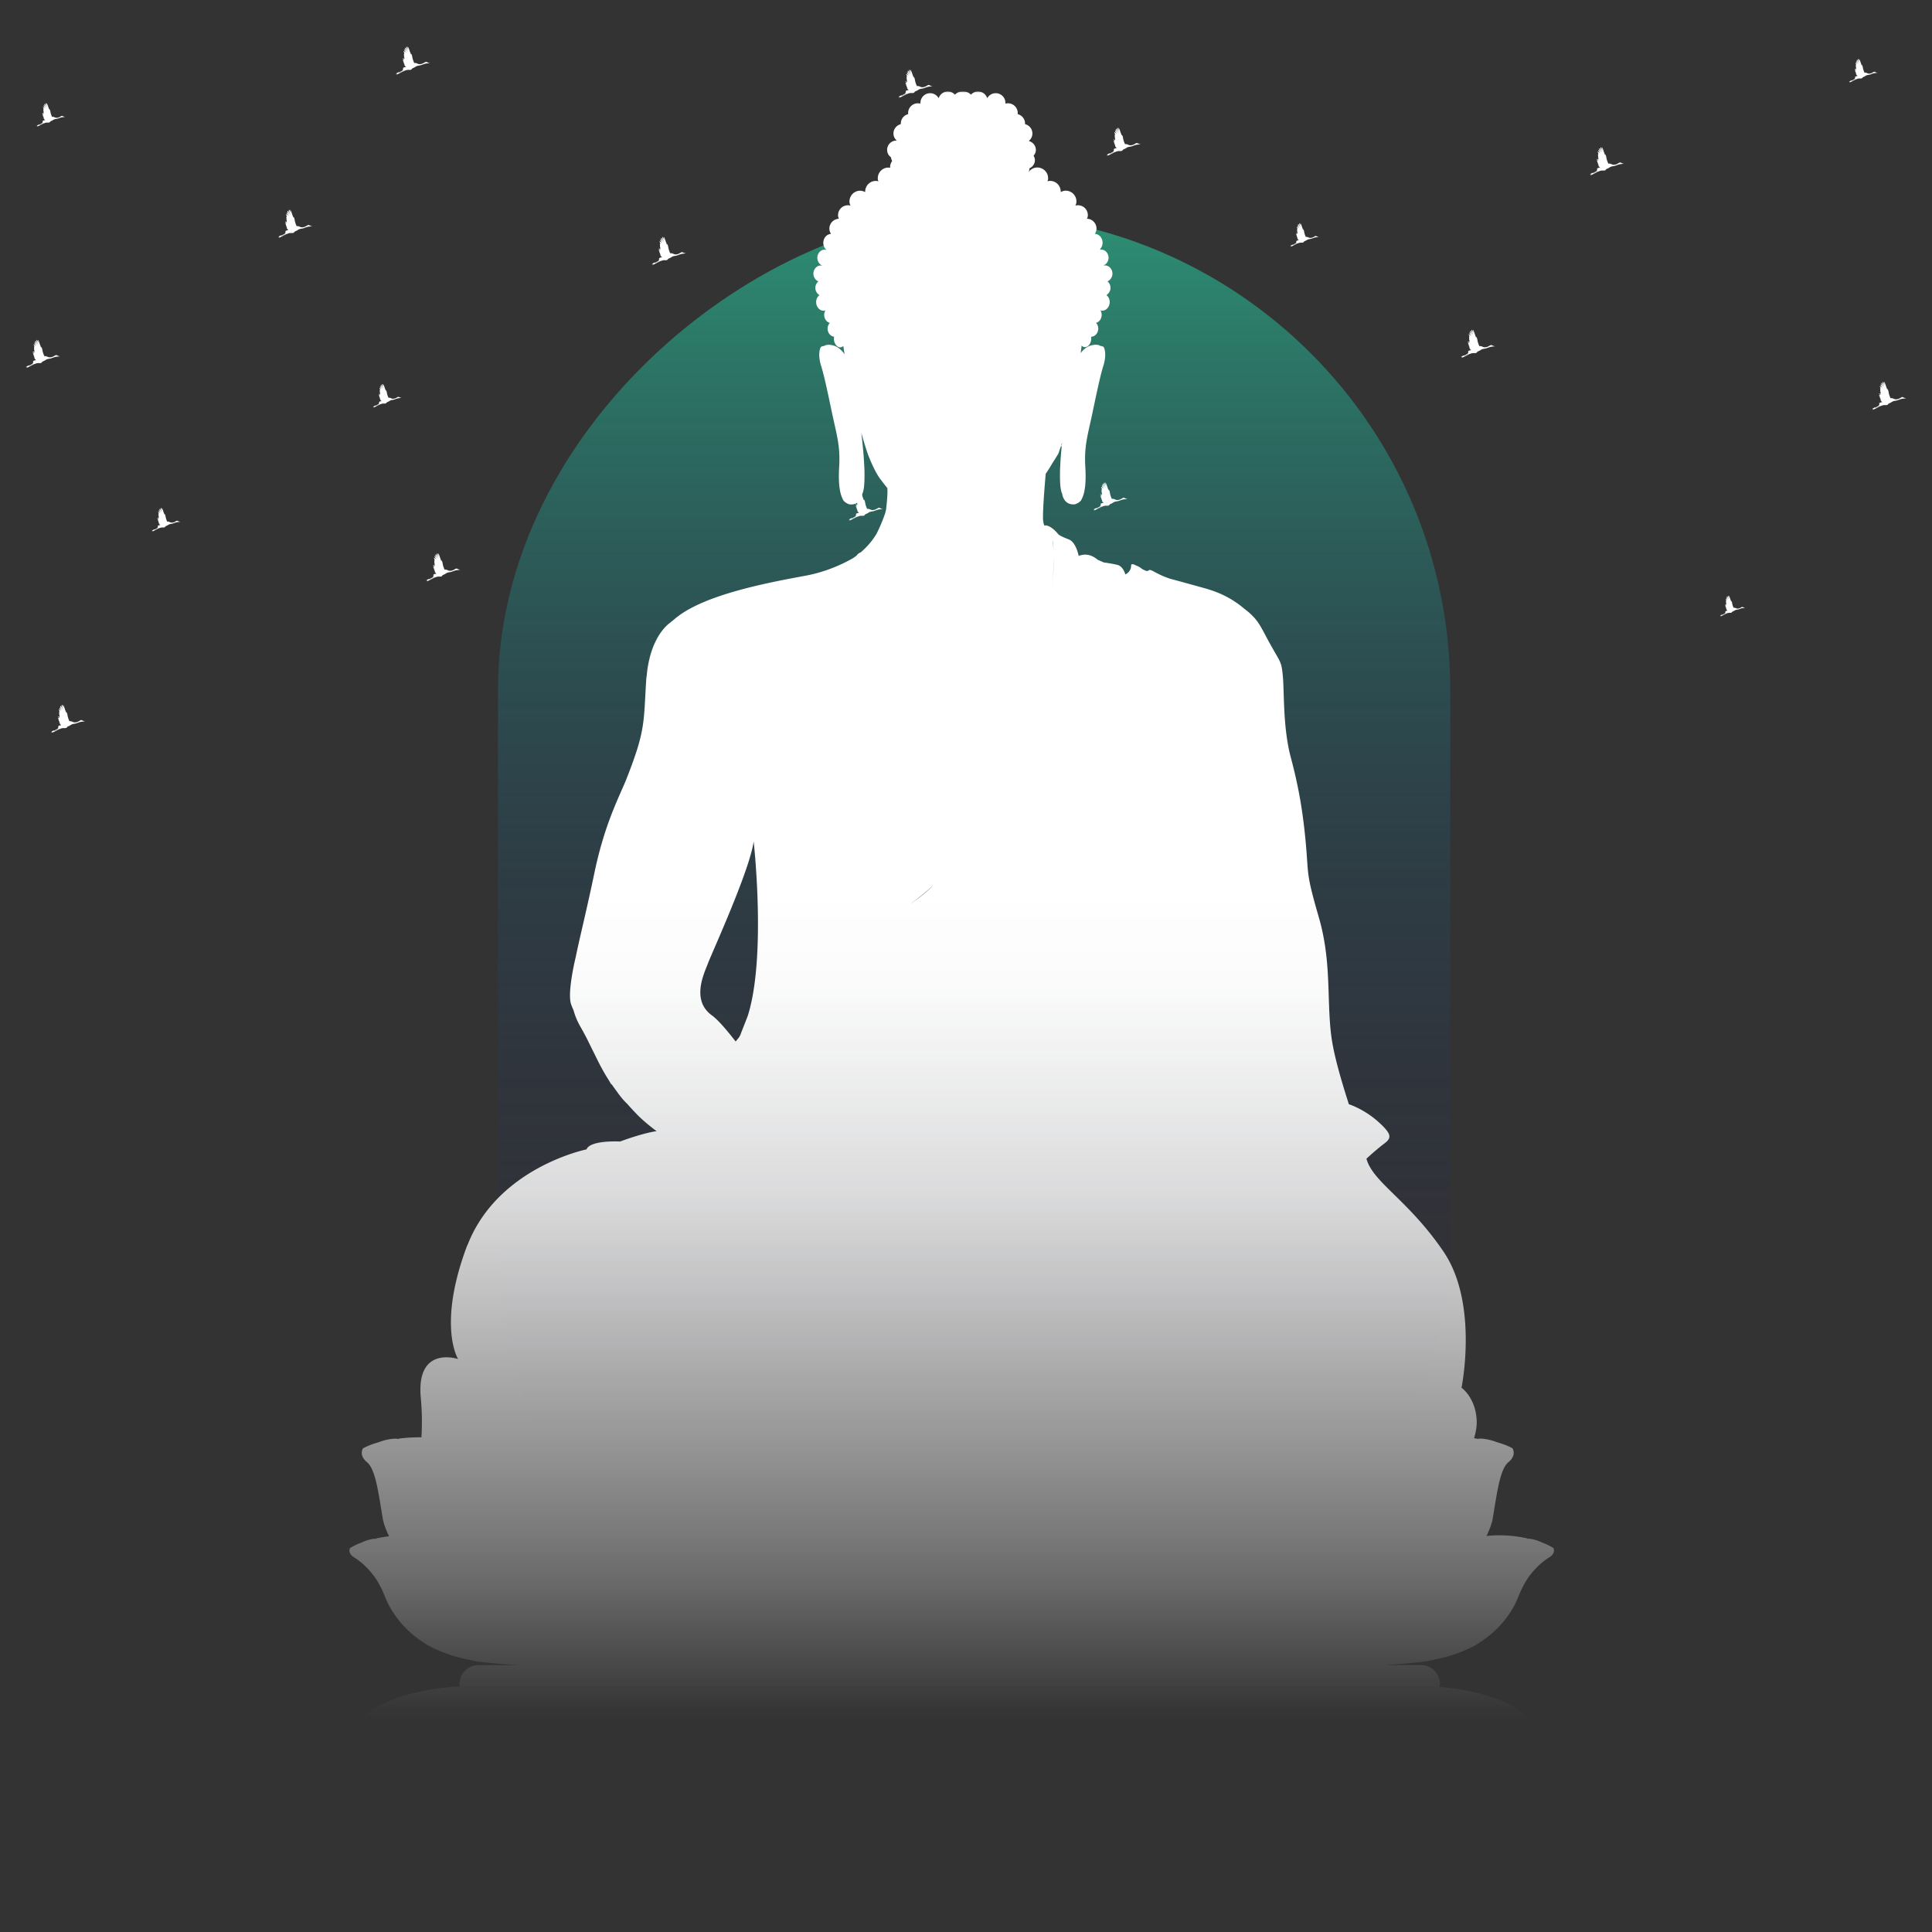
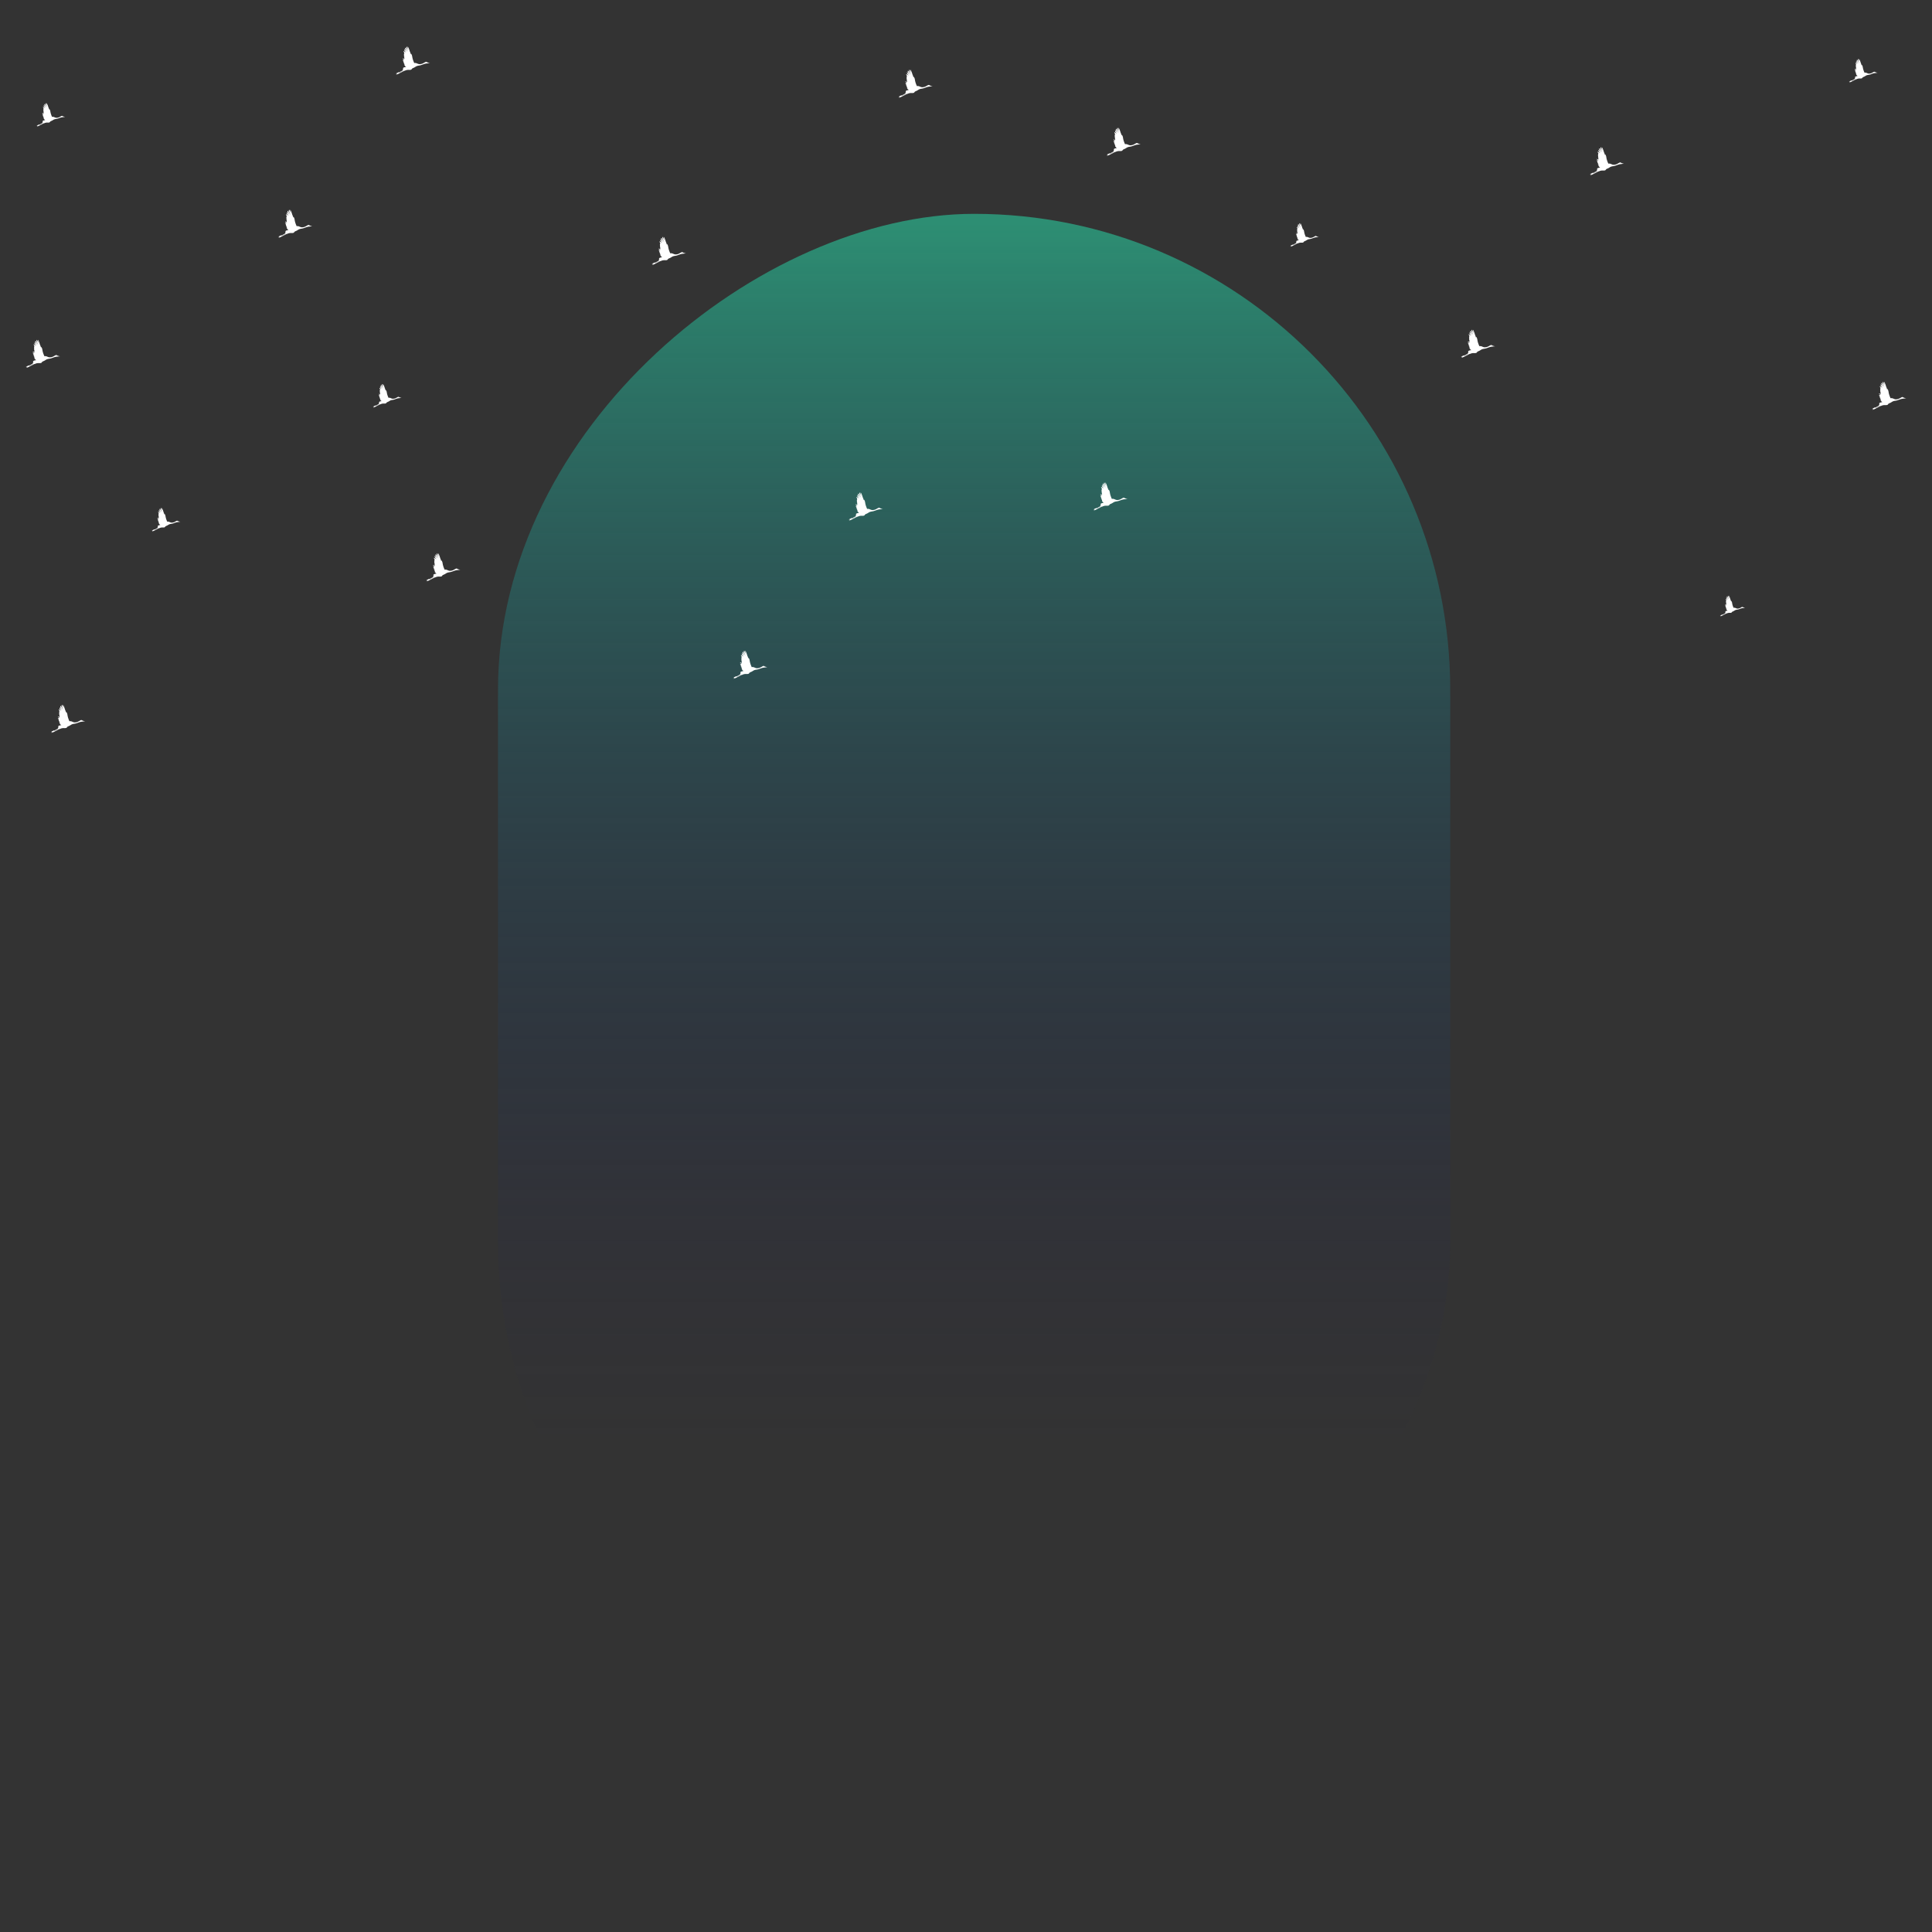
<svg xmlns="http://www.w3.org/2000/svg" id="Layer_1" data-name="Layer 1" viewBox="0 0 750 750">
  <rect x="0" y="0" width="750" height="750" fill="#333333" stroke="none" />
  <defs>
    <linearGradient id="linear-gradient" x1="378.15" x2="378.15" y1="86.55" y2="664.75" gradientTransform="rotate(-90 378.15 375)" gradientUnits="userSpaceOnUse">
      <stop offset="0" stop-color="#2d8e73" />
      <stop offset=".07" stop-color="#2b836f" stop-opacity=".9" />
      <stop offset=".43" stop-color="#264c5e" stop-opacity=".42" />
      <stop offset=".69" stop-color="#232a54" stop-opacity=".12" />
      <stop offset=".82" stop-color="#221e50" stop-opacity="0" />
    </linearGradient>
    <linearGradient id="linear-gradient-2" x1="432.99" x2="432.99" y1="746.13" y2="47.74" gradientTransform="translate(-65.96)" gradientUnits="userSpaceOnUse">
      <stop offset=".44" stop-color="#fff" />
      <stop offset=".49" stop-color="#f9f9f9" stop-opacity=".98" />
      <stop offset=".54" stop-color="#eaeaea" stop-opacity=".92" />
      <stop offset=".61" stop-color="#d0d0d0" stop-opacity=".82" />
      <stop offset=".67" stop-color="#adadad" stop-opacity=".68" />
      <stop offset=".74" stop-color="#7f7f7f" stop-opacity=".5" />
      <stop offset=".82" stop-color="#484848" stop-opacity=".28" />
      <stop offset=".89" stop-color="#070707" stop-opacity=".03" />
      <stop offset=".9" stop-opacity="0" />
    </linearGradient>
    <style>.cls-2{fill:#fff}</style>
    <mask id="mask" width="507.69" height="714.53" x="113.19" y="35.47" maskUnits="userSpaceOnUse">
-       <path d="M113.19 35.47h507.69V750H113.19z" style="fill:url(#linear-gradient-2)" transform="rotate(180 367.03 392.735)" />
-     </mask>
+       </mask>
  </defs>
  <rect width="583.97" height="369.66" x="86.16" y="190.17" rx="184.83" ry="184.83" style="fill:url(#linear-gradient)" transform="rotate(90 378.15 375)" />
  <path d="M177.01 220.74c-.36.17-.53.28-.78.42-.25.14-.69.4-1.49.43-.8.03-1.25-.62-2.13-.43-.53-1.17-.68-1.81-.8-2.54-.11-.74-.44-1.06-.44-1.06s-.12.08-.06.36c-.2-.85-.32-.99-.37-1.11-.05-.12-.45-1.62-.86-2.04 0 .07 0 .65.28 1.42-.36-.79-.56-1.26-.65-1.42-.15.15-.27.39 0 .97s.45.91.59 1.11c-.45-.58-.67-1.02-.84-1.28-.18-.26-.28-.33-.34-.36-.06-.03-.15.31 0 .61.13.26.44.76.71 1.06-.45-.47-.86-.92-1.01-1.08-.08.1-.3.48.71 1.32-1.06-.63-.94-.54-1.03-.61-.09-.07-.09.4.32.67-.15 0-.3.28-.08.42-.21.08-.16.38-.06.4-.12.04-.08.33.02.35-.07.04-.13.38-.03.38s.1.27.05.29c-.05.02.02.41.12.5.1.09-.4-.06-.56-.16-.17-.1-.21.1-.04.21.16.12.49.26.66.28-.55 0-.62.1-.91 0 .23.16.27.17.41.2.14.03-.15.08-.28.09.18.11.06.17.26.17s-.1.22-.1.22l.18.07-.03.31.19.08s-.18.06-.08.07c.1.01.2 0 .2 0s-.3.23-.17.25c.13.02.28-.01.17.09-.11.1-.22.16-.06.18.16.02.18.13.18.13s-.15.09-.08.14c.07.05.11.12.11.12s-.22.1-.07.16.25.09.25.13-.12.13.02.18c.14.06.24.08.24.08s-.19.12-.01.12.2.05.2.05-.98.07-1.24.4c-.11.11.02.21.1.21-.1.06-.34.25 0 .26-.21.18-.3.29-.16.28-.14.1-.26.2-.15.24-.32.15-1.3.68-1.3.68h-.41l-.02.09s-.42.2-.65.24c.06.05.13.03.06.09s-.37.2-.37.2.35-.06.41-.06.22.01.22.01-.37.29-.44.33c.1.03.78-.23 1.14-.43.37-.19 1.75-.88 1.91-1 .16-.12.13.02.35-.09.22-.11.66-.29 1.2-.31.54-.02 1.24.1 1.46-.29.21-.39.64-.41 1.17-.73.53-.32.72-.52 1.58-.65.86-.13 1.08-.26 1.83-.53s1.16-.29 1.46-.32c.3-.02.44-.1 1.01-.1l-.99-.29s-.34-.35-.7-.18Zm-8.95 3.61c-.12.07-1.15.6-1.21.61-.08.01-.03-.06.12-.13.15-.08.91-.44 1.06-.52.15-.08.32-.24.36-.19.04.04-.21.17-.32.23Zm9.23-3.35s-.09-.02-.09-.03c0-.02.04-.03.09-.03s.09.01.09.03c0 .02-.04.03-.09.03ZM738.31 154.17c-.36.17-.53.29-.78.42-.25.14-.69.4-1.49.43-.8.03-1.25-.62-2.13-.43-.52-1.17-.68-1.81-.79-2.55-.11-.73-.44-1.06-.44-1.06s-.12.08-.06.36c-.2-.85-.32-.99-.37-1.11-.05-.12-.45-1.62-.86-2.04 0 .07 0 .65.29 1.42-.36-.79-.56-1.27-.66-1.42-.16.15-.27.39 0 .97s.45.91.59 1.11c-.45-.57-.67-1.02-.84-1.28-.18-.26-.28-.33-.34-.36-.06-.03-.15.31 0 .61.12.26.44.76.71 1.06-.45-.47-.86-.92-1.01-1.08-.08.1-.3.48.7 1.32-1.06-.63-.94-.54-1.03-.61-.09-.07-.09.4.32.67-.15 0-.3.28-.08.42-.21.08-.16.38-.06.4-.12.05-.08.34.02.35-.07.04-.13.38-.03.38s.1.27.05.29c-.05.02.02.41.12.5.1.09-.4-.06-.56-.16-.16-.1-.21.09-.05.21.16.12.49.26.66.28-.55 0-.62.11-.91 0 .23.16.27.17.41.2.15.03-.14.08-.28.09.18.11.06.17.26.17s-.1.22-.1.22l.18.07-.03.31.19.08s-.18.06-.08.07c.1.01.2 0 .2 0s-.3.23-.17.25c.13.02.28-.01.17.09-.11.1-.22.16-.06.18.16.02.18.13.18.13s-.15.09-.08.14c.07.05.11.12.11.12s-.22.1-.08.17c.15.06.25.09.25.13s-.12.13.02.18c.14.05.24.08.24.08s-.19.12-.01.12.2.04.2.04-.98.07-1.24.4c-.11.11.02.21.1.21-.1.06-.34.25 0 .27-.21.18-.3.29-.16.28-.14.09-.26.2-.15.24-.32.15-1.3.68-1.3.68h-.41l-.02.09s-.42.2-.64.24c.07.05.13.03.06.09s-.37.2-.37.2.35-.06.41-.06.22.01.22.01-.37.29-.44.33c.1.03.78-.23 1.14-.43.37-.19 1.75-.88 1.91-1 .16-.13.13.02.35-.09.22-.11.66-.29 1.21-.31.54-.02 1.24.1 1.45-.29.21-.39.64-.41 1.17-.73.53-.32.72-.52 1.59-.65.86-.13 1.08-.26 1.83-.53s1.16-.29 1.46-.32c.3-.03.44-.1 1-.1l-.99-.29s-.34-.35-.7-.18Zm-8.95 3.61c-.12.07-1.15.6-1.21.61-.08.01-.03-.06.12-.13.15-.08.91-.44 1.06-.52.15-.07.32-.24.36-.19.04.04-.21.16-.32.23Zm9.23-3.35s-.09-.02-.09-.03.04-.03.09-.03.09.02.09.03-.04.03-.09.03ZM441.13 55.55c-.36.17-.53.29-.78.42-.25.14-.69.4-1.49.43-.8.03-1.25-.62-2.13-.43-.52-1.17-.68-1.81-.79-2.55-.11-.73-.44-1.06-.44-1.06s-.12.09-.06.36c-.2-.85-.31-.99-.37-1.1-.05-.12-.44-1.62-.86-2.04 0 .07 0 .65.28 1.42-.36-.79-.56-1.27-.65-1.42-.16.15-.27.39 0 .97.27.59.45.91.59 1.11-.45-.58-.67-1.02-.84-1.28-.18-.26-.28-.33-.34-.36-.06-.03-.15.31 0 .61.13.26.44.75.71 1.05-.45-.47-.86-.92-1.01-1.08-.08.1-.3.48.71 1.32-1.06-.64-.95-.54-1.03-.61-.09-.07-.1.4.32.67-.15 0-.3.28-.08.42-.22.08-.16.38-.06.4-.12.05-.08.34.02.35-.06.04-.13.38-.03.38s.1.27.05.29c-.05.02.02.4.12.5.1.1-.39-.06-.56-.16-.17-.1-.21.1-.05.21.16.12.49.26.66.28-.55 0-.62.1-.91 0 .23.16.27.17.41.2.14.03-.15.08-.28.09.18.11.06.17.26.17s-.1.22-.1.22l.18.07-.03.31.19.08s-.18.06-.08.07c.1.01.2 0 .2 0s-.3.23-.17.25c.13.02.28-.01.17.09-.11.1-.22.16-.06.18.16.02.18.13.18.13s-.15.09-.08.14c.07.05.11.12.11.12s-.22.1-.07.16.25.09.25.13c0 .03-.12.13.02.18.14.06.24.08.24.08s-.18.12 0 .12.2.04.2.04-.98.07-1.24.4c-.11.11.02.21.1.21-.1.06-.35.25 0 .26-.21.18-.3.29-.16.28-.14.1-.26.2-.15.25-.32.15-1.3.68-1.3.68h-.41l-.02.09s-.42.2-.64.24c.06.05.13.03.06.09s-.36.2-.36.2.35-.06.41-.06.21.01.21.01-.37.29-.44.33c.11.03.78-.23 1.14-.42.37-.19 1.75-.88 1.91-1 .17-.13.13.02.35-.09.22-.11.66-.29 1.2-.31.54-.02 1.24.1 1.46-.29.21-.39.64-.41 1.17-.73.53-.32.72-.52 1.58-.65.86-.13 1.09-.26 1.83-.53.75-.27 1.16-.29 1.46-.32.3-.03.44-.1 1.01-.1l-.99-.29s-.34-.34-.7-.18Zm-8.95 3.61c-.11.07-1.15.6-1.21.61-.08.01-.03-.06.12-.13.15-.08.91-.44 1.06-.52.15-.07.32-.24.36-.2.03.04-.21.17-.32.23Zm9.23-3.35c-.05 0-.09-.02-.09-.03 0-.02.04-.03.09-.03s.09.01.09.03c0 .02-.04.03-.09.03ZM21.63 137.87c-.36.17-.53.29-.78.42-.25.14-.69.4-1.49.43-.8.03-1.25-.62-2.12-.43-.53-1.17-.68-1.81-.8-2.54-.11-.73-.44-1.06-.44-1.06s-.12.08-.06.36c-.2-.85-.32-.99-.37-1.11-.05-.12-.45-1.62-.86-2.04 0 .07 0 .65.28 1.42-.36-.79-.56-1.26-.65-1.42-.15.15-.27.39 0 .97s.45.91.59 1.11c-.45-.58-.67-1.02-.84-1.28-.18-.26-.28-.33-.34-.36-.06-.03-.15.31 0 .61.13.26.44.76.71 1.06-.45-.47-.86-.92-1.01-1.08-.08.1-.3.48.7 1.32-1.06-.63-.94-.54-1.03-.61-.09-.07-.09.4.32.67-.15 0-.3.28-.08.42-.22.08-.16.38-.06.4-.12.04-.07.34.02.35-.07.04-.13.38-.04.38.1 0 .1.27.05.29-.05.02.02.4.12.5.1.09-.4-.06-.56-.16-.17-.1-.21.1-.05.21.16.12.49.26.66.28-.55 0-.62.11-.91 0 .23.16.27.17.41.2.15.03-.15.08-.28.09.18.11.06.17.26.17s-.1.22-.1.22l.18.07-.03.31.19.08s-.18.06-.08.07c.1.01.2 0 .2 0s-.3.23-.17.25c.13.02.28-.01.17.09-.11.1-.22.16-.06.18.16.02.18.13.18.13s-.15.09-.08.14c.07.05.11.12.11.12s-.22.1-.07.16.25.09.25.13-.12.13.02.18c.14.06.24.08.24.08s-.19.12-.01.12.2.05.2.05-.98.07-1.24.4c-.11.11.02.21.1.21-.1.05-.34.25 0 .26-.21.18-.3.29-.16.28-.14.09-.26.2-.15.24-.32.15-1.3.68-1.3.68h-.41l-.02.09s-.42.2-.65.24c.06.05.13.03.06.09s-.36.2-.36.2.35-.06.41-.06.22.01.22.01-.37.29-.44.33c.11.03.78-.23 1.14-.43.37-.2 1.75-.88 1.91-1 .16-.12.13.02.35-.09.22-.11.66-.29 1.2-.31.54-.02 1.24.1 1.45-.29.21-.39.64-.41 1.17-.73.53-.32.72-.52 1.58-.65.86-.13 1.08-.26 1.83-.53s1.16-.29 1.46-.31c.3-.03.44-.1 1.01-.1l-.99-.29s-.33-.34-.7-.18Zm-8.95 3.61c-.11.07-1.15.6-1.21.61-.08.01-.03-.06.12-.13.15-.08.91-.44 1.06-.52.15-.08.32-.24.36-.19.04.04-.21.17-.32.24Zm9.23-3.35s-.09-.02-.09-.03c0-.02.04-.03.09-.03s.09.02.09.03c0 .02-.04.03-.09.03ZM360.34 33.01c-.36.17-.53.28-.78.42-.25.14-.69.39-1.49.43-.8.03-1.25-.62-2.12-.43-.53-1.17-.68-1.81-.8-2.55-.11-.73-.44-1.06-.44-1.06s-.12.08-.06.36c-.2-.85-.32-.99-.37-1.11-.05-.12-.45-1.62-.86-2.04 0 .07 0 .65.29 1.42-.36-.79-.56-1.27-.65-1.42-.15.15-.27.39 0 .97s.45.91.59 1.11c-.45-.58-.67-1.02-.84-1.28-.17-.26-.28-.33-.34-.36-.06-.03-.15.31 0 .61.13.26.44.76.71 1.06-.45-.47-.86-.92-1.01-1.08-.08.1-.3.48.7 1.32-1.05-.63-.94-.54-1.03-.61-.09-.07-.09.4.32.67-.15 0-.3.28-.08.42-.21.08-.16.38-.06.4-.12.04-.08.34.02.35-.07.04-.13.38-.03.38s.1.27.05.29c-.05.02.02.41.12.5.1.09-.4-.06-.56-.16-.16-.1-.21.09-.05.21.16.12.49.26.67.28-.56 0-.62.1-.91 0 .23.16.27.17.41.2.15.03-.15.07-.28.09.18.11.06.17.26.17s-.1.22-.1.22l.18.07-.03.31.19.08s-.18.06-.08.07c.1.01.2 0 .2 0s-.3.23-.17.25c.13.02.28 0 .17.09-.11.1-.22.16-.06.18.16.02.18.13.18.13s-.15.09-.08.14c.07.05.12.13.12.13s-.22.1-.08.16c.15.06.25.09.25.13s-.12.13.02.18c.14.05.24.08.24.08s-.19.12-.01.12.2.05.2.05-.98.07-1.24.4c-.11.11.02.21.1.21-.1.06-.34.25 0 .26-.21.18-.3.29-.16.28-.14.09-.26.2-.15.24-.32.15-1.3.68-1.3.68h-.41l-.02.09s-.42.2-.65.24c.07.05.13.03.06.09s-.36.2-.36.2.35-.06.41-.06.22.01.22.01-.37.29-.44.33c.11.03.78-.23 1.14-.42.37-.19 1.75-.88 1.91-1 .16-.12.13.02.35-.09.22-.11.66-.29 1.2-.31.54-.02 1.24.1 1.45-.29.21-.39.64-.41 1.17-.73.53-.32.72-.52 1.58-.65.86-.13 1.08-.26 1.83-.53s1.16-.29 1.46-.32c.3-.03.44-.1 1.01-.1l-.99-.29s-.33-.35-.7-.18Zm-8.95 3.61c-.12.07-1.15.6-1.21.61-.08.01-.03-.06.12-.13.15-.08.91-.44 1.06-.52.15-.08.32-.24.36-.19.04.04-.21.17-.32.24Zm9.23-3.35c-.05 0-.09-.01-.09-.03s.04-.03.09-.03.09.02.09.03-.04.03-.09.03ZM154.5 154.08c-.3.14-.45.24-.65.35-.21.12-.58.33-1.25.36-.67.03-1.05-.52-1.78-.36-.44-.98-.57-1.52-.67-2.13-.09-.62-.37-.89-.37-.89s-.1.07-.05.3c-.17-.71-.26-.83-.31-.93-.04-.1-.38-1.36-.72-1.71 0 .06 0 .55.24 1.19-.3-.66-.47-1.06-.55-1.19-.13.12-.22.33 0 .82.22.49.38.76.49.93-.38-.48-.56-.86-.71-1.07-.15-.22-.23-.27-.28-.3-.05-.03-.12.26 0 .51.11.22.37.63.59.88-.38-.4-.72-.77-.85-.9-.06.09-.25.4.59 1.1-.89-.53-.79-.45-.87-.51-.07-.06-.08.34.27.56-.12 0-.25.24-.07.35-.18.07-.13.32-.05.33-.1.04-.06.28.02.29-.06.03-.11.32-.03.32s.09.23.04.24c-.04.01.02.34.1.42.08.08-.33-.05-.47-.14-.14-.09-.17.08-.04.18.14.1.41.22.56.24-.46 0-.52.09-.77 0 .19.14.22.15.35.17.12.02-.12.06-.24.08.15.09.05.15.22.14.17 0-.08.18-.08.18l.15.06-.03.26.16.07s-.15.05-.07.06h.17s-.25.19-.14.21c.11.02.24 0 .14.07-.09.08-.18.14-.05.15.14.02.15.11.15.11s-.13.08-.07.12c.06.04.1.1.1.1s-.19.09-.06.14c.13.05.21.08.21.11s-.1.11.02.15c.12.05.2.07.2.07s-.16.1 0 .1.17.04.17.04-.82.06-1.04.34c-.09.09.02.18.08.17-.08.05-.29.21 0 .22-.17.15-.25.24-.13.23-.11.08-.22.17-.13.2-.27.13-1.09.57-1.09.57h-.34l-.02.07s-.35.17-.54.2c.05.04.11.03.05.08s-.31.17-.31.17.29-.05.34-.05c.05 0 .18.01.18.01s-.31.24-.37.28c.09.02.65-.19.96-.36.31-.16 1.47-.74 1.6-.84.14-.1.11.02.3-.08.18-.09.55-.24 1.01-.26.46-.01 1.04.08 1.22-.24.18-.33.54-.34.98-.61.45-.27.61-.44 1.33-.54.72-.11.91-.22 1.54-.45s.97-.24 1.22-.26c.25-.02.37-.08.84-.08l-.83-.24s-.28-.29-.58-.15Zm-7.5 3.03c-.1.06-.96.51-1.02.51-.07 0-.02-.05.1-.11.12-.06.77-.37.89-.43s.27-.2.3-.16c.03.04-.17.14-.27.19Zm7.74-2.8s-.07-.01-.07-.03c0-.02.03-.03.07-.03s.07.01.07.03c0 .01-.03.03-.07.03ZM119.55 87.39c-.36.17-.53.29-.78.42-.25.14-.69.4-1.49.43-.8.04-1.25-.62-2.12-.43-.52-1.17-.68-1.81-.79-2.55-.11-.73-.44-1.06-.44-1.06s-.12.08-.06.36c-.2-.85-.31-.99-.37-1.11-.05-.12-.45-1.62-.86-2.04 0 .07 0 .65.29 1.42-.36-.79-.56-1.27-.65-1.42-.16.15-.27.39 0 .97s.45.91.59 1.11c-.45-.58-.67-1.02-.84-1.28-.18-.26-.28-.33-.34-.36-.06-.03-.15.31 0 .61.12.26.44.76.71 1.06-.45-.47-.86-.92-1.01-1.08-.08.1-.3.48.71 1.32-1.06-.63-.94-.54-1.03-.61-.09-.07-.09.4.32.67-.15 0-.3.28-.08.42-.21.08-.16.38-.06.4-.12.05-.08.34.02.35-.07.04-.13.38-.03.38s.1.27.05.29c-.05.02.02.41.12.5.1.09-.4-.06-.56-.16-.17-.1-.21.1-.05.21.16.12.49.26.66.28-.55 0-.62.11-.91 0 .23.16.27.17.41.2.15.03-.15.07-.28.09.18.11.06.17.26.17s-.1.22-.1.22l.18.07-.03.31.19.08s-.18.06-.08.07h.2s-.3.23-.17.25c.13.02.28-.01.17.09-.11.1-.22.17-.06.18.16.02.18.13.18.13s-.15.09-.08.14c.07.05.11.12.11.12s-.23.1-.08.16c.15.06.25.09.25.13s-.12.13.02.18c.14.06.24.08.24.08s-.19.12-.01.12.2.04.2.04-.98.07-1.24.4c-.11.11.02.21.1.21-.1.05-.34.25 0 .27-.21.18-.3.29-.16.28-.14.09-.26.2-.16.24-.32.15-1.3.67-1.3.67h-.41l-.02.09s-.42.2-.64.24c.07.05.13.03.06.09s-.37.2-.37.2.35-.06.41-.06.22.01.22.01-.37.29-.44.33c.11.03.78-.23 1.15-.43.37-.19 1.75-.88 1.91-1 .17-.12.13.02.35-.09.22-.11.66-.29 1.2-.31.54-.02 1.24.1 1.46-.29.21-.39.64-.41 1.17-.73.53-.32.72-.52 1.58-.65.86-.13 1.08-.26 1.83-.53s1.16-.29 1.46-.32c.3-.03.44-.1 1-.1l-.99-.29s-.34-.35-.7-.18ZM110.6 91c-.12.07-1.15.6-1.21.61-.08 0-.03-.06.12-.14.15-.08.91-.44 1.06-.52.15-.08.32-.24.36-.19.04.04-.21.16-.32.23Zm9.23-3.34s-.09-.02-.09-.03c0-.02.04-.03.09-.03s.09.01.09.03c0 .02-.04.03-.09.03ZM578.69 133.97c-.36.17-.53.29-.78.42-.25.14-.69.39-1.49.43-.8.03-1.25-.62-2.13-.43-.52-1.17-.68-1.81-.79-2.55-.11-.74-.44-1.06-.44-1.06s-.12.08-.07.36c-.2-.85-.31-.99-.36-1.11-.05-.12-.45-1.62-.86-2.04 0 .07 0 .65.29 1.42-.36-.79-.56-1.26-.65-1.42-.16.15-.27.39 0 .97.27.59.45.91.59 1.11-.45-.58-.67-1.02-.84-1.28-.18-.26-.28-.33-.34-.36-.06-.04-.15.31 0 .61.13.26.44.76.71 1.06-.45-.47-.86-.92-1.01-1.08-.08.1-.3.48.71 1.32-1.06-.63-.94-.54-1.03-.61-.09-.07-.1.4.32.67-.14 0-.3.28-.08.42-.21.08-.16.38-.06.4-.12.05-.08.34.02.35-.07.04-.13.38-.03.38.09 0 .1.27.05.29-.05.02.02.4.12.5.1.09-.39-.06-.56-.16-.17-.1-.21.09-.04.21.16.12.48.26.66.28-.55 0-.62.1-.91 0 .23.16.27.17.41.2.14.03-.15.08-.29.09.18.11.06.17.27.17.2 0-.1.22-.1.22l.18.07-.03.31.19.08s-.18.06-.08.07c.1.01.2 0 .2 0s-.3.23-.17.25c.13.02.28-.01.17.09-.11.1-.22.16-.06.18.16.02.17.13.17.13s-.15.09-.08.14a.4.4 0 0 1 .11.13s-.22.1-.07.16.25.09.25.13-.12.13.02.18c.14.05.24.08.24.08s-.19.12 0 .12.2.05.2.05-.98.07-1.24.4c-.11.11.02.21.1.21-.1.06-.34.25 0 .26-.21.18-.3.29-.16.28-.14.09-.26.2-.16.24-.32.15-1.29.68-1.29.68h-.41l-.02.09s-.42.2-.64.24c.06.05.13.03.06.09s-.36.2-.36.2.35-.06.41-.06.21.01.21.01-.37.29-.44.33c.11.03.78-.23 1.14-.42.37-.19 1.75-.88 1.91-1 .16-.12.13.02.35-.09.22-.11.66-.29 1.2-.31.54-.02 1.24.1 1.46-.29.21-.39.64-.41 1.17-.73.53-.32.72-.52 1.58-.65.86-.13 1.09-.26 1.83-.53.75-.27 1.16-.29 1.46-.32.3-.03.44-.1 1-.1l-.99-.28s-.34-.35-.7-.18Zm-8.95 3.61c-.12.07-1.15.6-1.21.61-.08 0-.02-.06.12-.13.15-.08.91-.44 1.06-.52.15-.07.32-.24.36-.19.04.04-.21.17-.32.23Zm9.23-3.35c-.05 0-.09-.01-.09-.03 0-.02.04-.03.09-.03s.09.01.09.03c0 .02-.04.03-.09.03ZM727.48 27.87c-.3.14-.45.24-.66.35-.21.12-.57.33-1.24.36-.67.03-1.05-.52-1.78-.36-.44-.98-.57-1.52-.67-2.13-.1-.62-.37-.89-.37-.89s-.1.07-.05.3c-.17-.71-.27-.83-.31-.93-.04-.1-.38-1.36-.72-1.71 0 .06 0 .55.24 1.19-.3-.66-.47-1.06-.55-1.19-.13.12-.22.33 0 .82.22.49.37.76.49.93-.38-.48-.56-.86-.7-1.07-.15-.22-.23-.27-.29-.3-.05-.03-.12.26 0 .51.11.22.37.63.59.89-.38-.4-.72-.77-.85-.91-.07.09-.25.4.59 1.11-.88-.53-.79-.45-.87-.51-.08-.06-.08.34.27.56-.12 0-.25.24-.06.35-.18.07-.14.32-.05.33-.1.04-.06.28.02.29-.06.03-.11.31-.03.32.08 0 .09.23.04.24-.04.01.02.34.1.42.09.08-.33-.05-.47-.14-.14-.09-.17.08-.04.18.14.1.41.22.56.23-.46 0-.52.09-.77 0 .19.14.22.14.35.17.12.02-.12.06-.24.08.15.09.05.14.22.14.17 0-.08.18-.08.18l.15.06-.03.26.16.07s-.16.05-.07.06h.17s-.25.19-.14.21c.11.02.23 0 .14.07-.09.08-.19.14-.05.15.14.01.15.11.15.11s-.12.08-.06.12c.06.04.09.11.09.11s-.19.09-.06.14c.13.05.21.08.21.11s-.1.11.01.15c.12.05.2.07.2.07s-.16.1 0 .1.17.04.17.04-.82.06-1.04.34c-.09.09.02.18.08.17-.08.05-.29.21 0 .22-.17.15-.25.24-.13.24-.11.08-.22.17-.13.2-.27.13-1.09.57-1.09.57h-.34l-.02.07s-.35.17-.54.2c.06.04.11.03.05.08s-.31.17-.31.17.29-.05.34-.05c.05 0 .18.01.18.01s-.31.24-.37.28c.09.02.65-.19.96-.36.31-.16 1.47-.74 1.6-.84.14-.1.11.02.29-.08.19-.09.56-.24 1.01-.26.45-.01 1.04.08 1.22-.24.18-.33.54-.34.99-.61.44-.27.6-.44 1.33-.54.72-.11.91-.22 1.53-.45.63-.23.97-.24 1.23-.27.25-.02.37-.08.84-.08l-.83-.24s-.28-.29-.58-.15Zm-7.5 3.03c-.1.06-.96.51-1.02.51-.07 0-.02-.05.1-.11.12-.07.76-.37.89-.43.12-.06.27-.2.3-.16.03.04-.17.14-.27.2Zm7.74-2.81s-.08-.01-.08-.03.04-.03.08-.03.08.01.08.03-.04.03-.08.03ZM264.58 97.92c-.36.17-.53.28-.78.42-.25.14-.68.4-1.48.43-.8.03-1.25-.62-2.13-.43-.53-1.17-.68-1.81-.8-2.55-.11-.73-.44-1.06-.44-1.06s-.12.08-.06.36c-.2-.85-.32-.99-.37-1.11-.05-.12-.45-1.62-.86-2.04 0 .07 0 .65.29 1.42-.36-.79-.56-1.27-.65-1.42-.16.15-.27.39 0 .97s.45.91.59 1.11c-.45-.58-.67-1.02-.84-1.28-.18-.26-.28-.33-.34-.36-.06-.04-.15.31 0 .61.13.26.44.76.71 1.06-.45-.47-.86-.92-1.01-1.08-.08.1-.3.48.7 1.32-1.06-.63-.94-.54-1.03-.61-.09-.07-.09.4.32.67-.15 0-.3.28-.08.42-.21.08-.16.38-.06.4-.12.04-.08.33.02.35-.07.04-.13.38-.03.38s.1.27.05.29c-.05.02.02.4.12.5.1.1-.39-.06-.56-.16-.16-.1-.21.09-.04.21.16.12.48.26.66.28-.55 0-.62.1-.91 0 .23.16.27.17.41.2.15.03-.15.07-.28.09.18.11.06.17.26.17s-.1.22-.1.22l.18.07-.03.31.19.08s-.18.06-.08.07c.11.01.2 0 .2 0s-.3.23-.17.25c.13.02.28 0 .17.09-.11.1-.22.16-.06.18.16.02.18.13.18.13s-.15.09-.08.14c.07.05.12.13.12.13s-.22.1-.07.16.25.09.25.13-.12.13.02.18c.14.06.24.08.24.08s-.19.12-.01.12.2.05.2.05-.98.07-1.24.4c-.11.11.02.21.1.21-.1.06-.34.25 0 .26-.21.18-.3.29-.16.28-.14.09-.26.2-.15.24-.32.15-1.3.68-1.3.68h-.41l-.02.09s-.42.2-.65.24c.07.05.13.03.06.09s-.37.2-.37.2.35-.06.41-.06.22.01.22.01-.37.29-.44.33c.1.03.78-.23 1.14-.42.37-.2 1.75-.88 1.91-1.01.17-.12.13.02.35-.09.22-.11.66-.29 1.2-.31.54-.02 1.24.1 1.45-.29.21-.39.64-.41 1.18-.73.53-.32.72-.52 1.58-.65.86-.13 1.08-.26 1.83-.53s1.16-.29 1.46-.32c.3-.02.44-.1 1-.1l-.99-.29s-.34-.35-.7-.18Zm-8.95 3.61c-.12.07-1.15.6-1.21.61-.08.01-.03-.05.12-.13s.91-.44 1.06-.52c.15-.08.32-.24.36-.19.04.04-.21.17-.32.23Zm9.23-3.35s-.09-.01-.09-.03c0-.02.04-.03.09-.03s.09.02.09.03c0 .02-.04.03-.09.03ZM23.89 45.02c-.3.14-.45.24-.65.35-.21.12-.58.33-1.25.36-.67.03-1.05-.52-1.78-.36-.44-.98-.57-1.52-.67-2.13-.1-.62-.37-.89-.37-.89s-.1.07-.05.3c-.17-.71-.26-.83-.31-.93-.04-.1-.38-1.36-.72-1.71 0 .06 0 .55.24 1.19-.3-.66-.47-1.06-.55-1.19-.13.12-.22.33 0 .82.22.49.38.76.49.93-.38-.48-.56-.86-.71-1.07-.15-.22-.23-.27-.28-.3-.05-.03-.12.26 0 .51.11.22.37.63.59.88-.38-.4-.72-.77-.85-.91-.07.09-.25.4.59 1.11-.89-.53-.79-.45-.87-.51-.07-.06-.08.34.27.56-.12 0-.25.24-.06.35-.18.07-.14.32-.05.33-.1.04-.06.28.02.29-.05.03-.11.32-.03.32s.09.23.04.24c-.04.01.02.34.1.42.08.08-.33-.05-.47-.14-.14-.09-.17.08-.04.18.14.1.41.22.56.23-.46 0-.52.09-.77 0 .19.14.22.15.35.17.12.02-.12.06-.24.08.15.09.05.14.22.14.17 0-.08.18-.08.18l.15.06-.02.26.16.07s-.15.05-.07.06h.17s-.25.19-.14.21c.11.02.24 0 .14.07-.09.08-.19.14-.05.15.14.02.15.11.15.11s-.13.08-.06.12c.06.04.1.1.1.1s-.19.09-.06.14c.13.05.21.08.21.11s-.1.11.02.15c.12.05.2.07.2.07s-.16.1-.01.1.17.04.17.04-.82.06-1.04.34c-.09.09.01.18.08.17-.08.05-.29.21 0 .22-.17.15-.25.24-.13.23-.11.08-.22.17-.13.2-.27.13-1.09.57-1.09.57h-.34l-.02.07s-.35.17-.54.2c.06.04.11.03.05.08s-.31.17-.31.17.29-.05.34-.05c.05 0 .18.01.18.01s-.31.24-.37.28c.09.02.65-.19.96-.36.31-.16 1.46-.74 1.6-.84.14-.1.11.02.3-.08.19-.09.55-.24 1.01-.26.46-.01 1.04.08 1.22-.24.18-.33.54-.34.98-.61.45-.27.61-.44 1.33-.54.72-.11.91-.22 1.54-.45.62-.23.97-.24 1.22-.26.25-.02.37-.08.84-.08l-.83-.24s-.28-.29-.58-.15Zm-7.51 3.03c-.1.06-.96.51-1.01.51-.07 0-.02-.05.1-.11.12-.07.76-.37.89-.43.12-.06.27-.2.3-.16.03.04-.17.14-.27.2Zm7.74-2.8s-.07-.01-.07-.03.03-.03.07-.03.08.01.08.03-.03.03-.08.03ZM341.02 197.15c-.36.17-.53.28-.78.42-.25.14-.69.4-1.49.43-.8.03-1.25-.62-2.12-.43-.53-1.17-.68-1.81-.79-2.55-.11-.73-.44-1.06-.44-1.06s-.12.08-.06.36c-.2-.85-.31-.99-.37-1.11-.05-.12-.45-1.62-.86-2.04 0 .07 0 .65.29 1.42-.36-.79-.56-1.26-.65-1.42-.16.15-.27.39 0 .97s.45.91.59 1.11c-.45-.58-.67-1.02-.84-1.28-.18-.26-.28-.33-.34-.36-.06-.03-.15.31 0 .61.12.26.44.76.71 1.06-.45-.47-.86-.92-1.01-1.08-.08.1-.3.48.71 1.32-1.06-.63-.94-.54-1.03-.61-.09-.07-.09.4.32.67-.15 0-.3.28-.08.42-.21.08-.16.38-.06.4-.12.04-.08.34.02.35-.07.04-.13.38-.03.38s.1.27.05.29c-.05.02.02.41.12.5.1.09-.4-.06-.56-.16-.16-.1-.21.09-.04.21.16.12.49.26.66.28-.55 0-.62.11-.91 0 .23.16.27.17.41.2.15.03-.15.08-.28.09.18.11.06.17.26.17s-.1.22-.1.22l.18.07-.03.31.19.08s-.19.06-.08.07c.1.01.2 0 .2 0s-.3.23-.17.25c.13.02.28-.01.17.09-.11.1-.22.16-.06.18.16.02.18.13.18.13s-.15.09-.08.14c.07.05.11.12.11.12s-.23.1-.07.16c.15.06.25.09.25.13s-.12.13.02.18c.14.06.24.08.24.08s-.19.12-.01.12.2.05.2.05-.98.07-1.24.4c-.11.11.02.21.1.21-.1.05-.34.25 0 .26-.21.18-.3.29-.16.28-.14.09-.26.2-.16.24-.32.15-1.3.68-1.3.68h-.41l-.02.09s-.42.2-.65.24c.07.05.13.03.06.09s-.37.2-.37.2.35-.06.41-.06.22.01.22.01-.37.29-.44.33c.11.03.78-.23 1.15-.43.37-.19 1.75-.88 1.91-1 .16-.13.13.02.35-.09.22-.11.66-.29 1.2-.31.54-.02 1.24.1 1.46-.29.21-.39.64-.41 1.17-.73.53-.32.72-.52 1.58-.65.86-.13 1.08-.26 1.83-.53s1.16-.29 1.46-.32c.3-.03.44-.1 1-.1l-.99-.29s-.34-.35-.7-.18Zm-8.95 3.61c-.11.07-1.15.6-1.21.61-.08.01-.03-.06.12-.13.15-.08.91-.44 1.06-.52.15-.07.32-.24.36-.19.04.04-.21.17-.32.23Zm9.23-3.35s-.09-.02-.09-.03.04-.03.09-.03.09.01.09.03-.04.03-.09.03ZM68.61 202.17c-.3.14-.45.24-.66.35-.21.12-.58.33-1.25.36-.67.03-1.05-.52-1.78-.36-.44-.98-.57-1.52-.67-2.13-.1-.62-.37-.89-.37-.89s-.1.07-.06.3c-.17-.71-.26-.83-.31-.93-.04-.1-.37-1.36-.72-1.71 0 .06 0 .55.24 1.19-.3-.66-.47-1.06-.55-1.19-.13.12-.22.33 0 .82.22.49.37.76.49.93-.38-.48-.56-.86-.71-1.07-.15-.22-.23-.27-.28-.3-.05-.03-.12.26 0 .51.11.22.37.63.59.88-.38-.4-.72-.77-.85-.91-.06.09-.25.4.59 1.11-.88-.53-.79-.45-.87-.51-.08-.06-.08.34.27.56-.12 0-.25.24-.07.35-.18.07-.13.32-.05.33-.1.04-.06.28.02.29-.06.03-.11.31-.03.32.08 0 .08.23.04.24-.04.01.02.34.1.42.08.08-.33-.05-.47-.14-.14-.09-.17.08-.04.18.14.1.41.22.56.23-.46 0-.52.09-.76 0 .19.14.22.14.35.17.12.03-.12.06-.24.08.15.09.05.14.22.14.17 0-.08.18-.08.18l.15.06-.03.26.16.07s-.15.05-.07.06h.17s-.25.19-.14.21c.11.02.24 0 .14.08-.09.08-.19.14-.05.15.14.02.15.11.15.11s-.12.08-.06.12c.06.04.1.11.1.11s-.19.09-.06.14c.13.05.21.08.21.11s-.1.11.02.15c.12.05.2.07.2.07s-.16.1 0 .1.17.04.17.04-.82.06-1.04.34c-.09.09.01.18.08.17-.08.05-.29.21 0 .22-.18.15-.25.24-.13.24-.12.08-.22.17-.13.2-.27.13-1.09.57-1.09.57h-.34l-.02.08s-.35.17-.54.2c.05.04.11.03.05.08s-.31.17-.31.17.29-.05.34-.05h.18s-.31.24-.37.28c.09.02.65-.19.96-.36.31-.16 1.46-.74 1.6-.84.14-.1.11.02.3-.08.19-.09.55-.24 1.01-.26.46-.01 1.04.08 1.22-.24.18-.33.53-.34.98-.61.45-.27.61-.44 1.33-.54.72-.11.91-.22 1.54-.45s.97-.24 1.23-.27c.25-.02.37-.08.84-.08l-.83-.24s-.28-.29-.58-.15Zm-7.51 3.03c-.1.06-.96.5-1.02.51-.07 0-.02-.05.1-.11.12-.07.76-.37.89-.43.12-.06.27-.2.3-.16.03.04-.18.14-.27.2Zm7.74-2.81s-.07-.01-.07-.03.03-.03.07-.03.08.01.08.03-.03.03-.08.03ZM510.6 91.64c-.3.14-.45.24-.66.35-.21.12-.57.33-1.24.36-.67.03-1.05-.52-1.78-.36-.44-.98-.57-1.52-.67-2.13-.09-.62-.37-.89-.37-.89s-.1.07-.05.3c-.17-.71-.26-.83-.31-.93-.04-.1-.38-1.36-.72-1.71 0 .06 0 .55.24 1.19-.3-.66-.47-1.06-.55-1.19-.13.12-.22.33 0 .82.22.49.37.76.49.93-.38-.48-.56-.86-.71-1.07-.15-.22-.24-.27-.29-.3s-.12.26 0 .51c.11.22.37.63.6.89-.38-.4-.72-.77-.85-.91-.06.09-.25.4.59 1.11-.88-.53-.79-.45-.87-.51-.07-.06-.08.34.27.56-.12 0-.25.24-.07.35-.18.07-.14.32-.05.33-.1.04-.06.28.02.29-.06.03-.11.31-.03.32.08 0 .09.23.04.24-.04.01.02.34.1.42.08.08-.33-.05-.47-.14-.14-.09-.17.08-.04.18.14.1.41.22.56.23-.46 0-.52.09-.77 0 .2.14.22.14.35.17.13.03-.12.06-.24.08.15.09.05.14.22.14.17 0-.08.18-.08.18l.15.06-.03.26.16.07s-.16.05-.07.06h.17s-.25.19-.14.21c.11.02.24 0 .14.07-.09.08-.19.14-.05.15.13.02.15.11.15.11s-.13.08-.07.12c.06.04.09.1.09.1s-.19.09-.06.14c.13.05.21.08.21.11s-.1.11.01.15c.12.05.2.07.2.07s-.16.1-.01.1.17.04.17.04-.82.06-1.04.34c-.09.09.02.18.08.17-.08.05-.29.21 0 .22-.17.15-.25.24-.13.23-.11.08-.22.17-.13.2-.27.13-1.09.57-1.09.57h-.34l-.02.07s-.35.17-.54.2c.06.04.11.03.05.08s-.3.17-.3.17.29-.05.34-.05h.18s-.31.24-.37.28c.09.02.65-.19.96-.36.31-.16 1.47-.74 1.6-.84.14-.1.11.02.3-.08.19-.09.55-.24 1.01-.26.45-.01 1.04.08 1.22-.24.18-.33.54-.34.98-.61.45-.27.61-.43 1.33-.54.72-.11.91-.22 1.53-.45.63-.23.97-.24 1.23-.27.25-.02.37-.08.84-.08l-.83-.24s-.28-.29-.58-.15Zm-7.5 3.03c-.1.06-.96.51-1.02.51-.07 0-.02-.05.1-.11.12-.07.77-.37.89-.43s.27-.2.3-.16c.03.04-.17.14-.27.2Zm7.74-2.8s-.08-.01-.08-.03c0-.02.04-.03.08-.03s.08.01.08.03c0 .01-.03.03-.08.03ZM628.74 63.11c-.36.17-.53.28-.78.42-.25.14-.69.4-1.48.43-.8.03-1.25-.62-2.12-.43-.53-1.17-.69-1.81-.8-2.55-.11-.74-.44-1.06-.44-1.06s-.12.08-.06.36c-.2-.85-.32-.99-.37-1.11-.05-.12-.45-1.62-.86-2.04 0 .07 0 .65.29 1.42-.36-.79-.56-1.26-.65-1.42-.16.15-.27.39 0 .97.26.58.45.91.59 1.11-.45-.58-.67-1.02-.84-1.28-.17-.26-.28-.33-.34-.36-.06-.03-.15.31 0 .61.13.26.44.76.71 1.06-.45-.47-.86-.92-1.01-1.08-.08.1-.3.48.7 1.32-1.06-.63-.94-.54-1.03-.61-.09-.07-.09.4.32.67-.15 0-.3.28-.08.42-.21.08-.16.38-.06.4-.12.04-.08.34.02.35-.07.04-.13.38-.04.38.1 0 .1.27.05.29-.05.02.02.4.12.5.1.09-.4-.06-.56-.16-.16-.1-.21.09-.04.21.16.12.48.26.66.28-.55 0-.62.1-.92 0 .23.16.27.17.41.2.15.03-.15.07-.28.09.18.11.06.17.26.17s-.1.22-.1.22l.18.07-.03.31.19.08s-.19.06-.08.07c.11.01.2 0 .2 0s-.3.23-.17.25c.13.02.28 0 .17.09-.11.1-.22.16-.06.18.16.02.18.13.18.13s-.15.09-.08.14a.4.4 0 0 1 .11.13s-.22.1-.07.16.25.09.25.13-.12.13.02.18c.14.05.24.08.24.08s-.19.12-.01.12.2.04.2.04-.98.07-1.24.4c-.11.11.02.21.1.21-.1.06-.34.25 0 .26-.21.18-.3.29-.16.28-.14.09-.26.2-.15.24-.32.15-1.3.68-1.3.68h-.41l-.02.09s-.42.2-.64.24c.07.05.13.03.06.09s-.37.2-.37.2.35-.06.41-.06.22.01.22.01-.37.29-.44.33c.11.03.78-.23 1.14-.42.37-.19 1.75-.88 1.91-1 .16-.12.13.02.35-.09.22-.11.66-.29 1.2-.31.54-.02 1.24.1 1.45-.29.21-.39.64-.41 1.18-.73.53-.32.72-.52 1.58-.65.86-.13 1.08-.26 1.83-.53s1.16-.29 1.46-.32c.3-.03.44-.1 1.01-.1l-.99-.29s-.33-.35-.7-.18Zm-8.95 3.61c-.11.07-1.15.6-1.21.61-.08.01-.03-.06.12-.13.14-.08.91-.44 1.06-.52.15-.08.32-.24.36-.19.04.04-.21.17-.32.24Zm9.23-3.35s-.09-.01-.09-.03.04-.03.09-.03.09.02.09.03-.04.03-.09.03ZM436.02 193.25c-.36.17-.53.28-.78.42-.25.14-.69.4-1.49.43-.8.03-1.25-.62-2.13-.43-.52-1.17-.68-1.81-.79-2.54-.11-.74-.44-1.06-.44-1.06s-.12.08-.06.36c-.2-.85-.32-.99-.37-1.11-.05-.12-.45-1.62-.86-2.04 0 .07 0 .65.28 1.42-.36-.79-.56-1.26-.65-1.42-.15.15-.27.39 0 .97.27.59.45.91.59 1.11-.45-.58-.66-1.02-.84-1.28-.18-.26-.28-.32-.34-.36-.06-.03-.15.31 0 .61.13.26.44.76.71 1.06-.45-.47-.86-.92-1.01-1.08-.08.1-.3.48.71 1.32-1.06-.63-.94-.54-1.03-.61-.09-.07-.1.4.32.67-.15 0-.3.28-.08.42-.21.08-.16.38-.06.4-.12.05-.08.33.02.35-.07.04-.13.38-.03.38s.1.27.05.29c-.05.02.02.41.12.5.1.09-.4-.06-.56-.16-.17-.1-.21.09-.04.21.16.12.48.26.66.28-.55 0-.62.1-.91 0 .23.16.27.17.41.2.14.03-.15.07-.29.09.18.11.07.17.26.17.2 0-.1.22-.1.22l.18.07-.03.31.19.08s-.18.05-.08.07c.1.01.2 0 .2 0s-.3.23-.17.25c.13.02.28-.01.17.09-.11.1-.22.16-.06.18.16.02.18.13.18.13s-.15.09-.08.14.11.12.11.12-.22.1-.07.16.25.09.25.13-.12.13.02.18c.14.05.24.08.24.08s-.19.12-.01.12.2.04.2.04-.98.07-1.24.4c-.11.11.02.21.1.21-.1.06-.34.25 0 .26-.21.18-.3.29-.16.28-.14.1-.26.2-.15.24-.32.15-1.3.67-1.3.67h-.41l-.02.09s-.42.2-.65.23c.06.05.13.03.06.1-.07.06-.36.2-.36.2s.35-.06.41-.06.21.01.21.01-.37.29-.44.33c.11.03.78-.23 1.14-.43.37-.19 1.75-.88 1.91-1 .16-.12.13.02.35-.09.22-.11.66-.29 1.2-.31.54-.02 1.24.1 1.46-.29.21-.39.64-.41 1.17-.73.53-.32.72-.52 1.58-.65.86-.13 1.09-.26 1.83-.53.75-.27 1.16-.29 1.46-.31.3-.03.44-.1 1.01-.1l-.99-.29s-.34-.35-.7-.18Zm-8.95 3.61c-.12.07-1.15.6-1.21.61-.08.01-.03-.06.12-.13.15-.08.91-.44 1.06-.52.15-.08.32-.24.35-.19.04.04-.21.17-.32.23Zm9.23-3.35s-.09-.02-.09-.03.04-.03.09-.03c.05 0 .09.01.09.03s-.04.03-.09.03ZM31.35 279.58c-.36.17-.53.29-.78.42-.25.14-.69.4-1.49.43-.8.03-1.25-.62-2.12-.43-.52-1.17-.68-1.81-.79-2.55-.11-.73-.44-1.06-.44-1.06s-.12.08-.06.36c-.2-.85-.31-.99-.37-1.11-.05-.12-.45-1.62-.86-2.04 0 .07 0 .65.29 1.41-.36-.79-.56-1.26-.65-1.41-.16.15-.27.39 0 .97.27.59.45.91.59 1.11-.45-.58-.67-1.02-.84-1.28-.18-.26-.28-.33-.34-.36-.06-.03-.15.31 0 .61.12.26.44.75.71 1.06-.45-.47-.86-.92-1.01-1.08-.08.1-.3.48.7 1.32-1.05-.64-.94-.54-1.03-.61-.09-.07-.09.4.32.67-.15 0-.3.28-.08.42-.21.08-.16.38-.06.4-.12.04-.08.33.02.35-.07.04-.13.38-.03.38s.1.27.05.29c-.05.02.02.41.12.5.1.09-.4-.06-.56-.16-.16-.1-.21.09-.04.21.16.12.49.26.66.28-.55 0-.62.11-.91 0 .23.16.27.17.41.2.15.03-.15.08-.28.09.18.11.06.17.26.17s-.1.22-.1.22l.18.07-.03.31.19.08s-.18.06-.08.07c.1.01.2 0 .2 0s-.3.23-.17.25c.13.02.28-.01.17.09-.11.1-.22.17-.06.18.16.02.18.13.18.13s-.15.09-.08.14c.07.05.11.12.11.12s-.23.1-.07.16c.15.06.25.09.25.13s-.12.13.02.18c.14.05.24.08.24.08s-.19.12-.01.12.2.04.2.04-.98.07-1.24.4c-.11.11.02.21.1.21-.1.06-.34.25 0 .26-.21.18-.3.29-.16.28-.14.09-.26.2-.16.24-.32.15-1.3.68-1.3.68h-.41l-.02.09s-.42.2-.65.24c.07.05.13.03.06.09s-.37.2-.37.2.35-.06.41-.06.22.01.22.01-.37.29-.44.33c.1.03.78-.23 1.15-.43.37-.19 1.75-.88 1.91-1 .16-.13.13.02.35-.09.22-.11.66-.29 1.2-.31.54-.02 1.24.1 1.46-.29.21-.39.64-.41 1.17-.73.53-.32.72-.52 1.59-.65.86-.13 1.08-.26 1.83-.53s1.16-.29 1.46-.32c.3-.03.44-.1 1-.1l-.99-.29s-.34-.35-.7-.18Zm-8.95 3.61c-.12.07-1.15.6-1.21.61-.08.01-.03-.06.12-.14.15-.08.91-.44 1.06-.52.15-.07.32-.24.36-.19.04.04-.21.16-.32.23Zm9.23-3.35s-.09-.02-.09-.03.04-.03.09-.03.09.02.09.03-.04.03-.09.03ZM676.23 235.63c-.27.12-.39.21-.58.31-.18.1-.51.29-1.1.32-.59.02-.92-.46-1.57-.32-.39-.86-.5-1.34-.58-1.88-.08-.54-.33-.78-.33-.78s-.09.06-.05.26c-.15-.62-.23-.73-.27-.82-.04-.09-.33-1.19-.63-1.5 0 .05 0 .48.21 1.05-.27-.58-.42-.93-.48-1.05-.12.11-.19.29 0 .72.2.43.33.67.43.82-.33-.42-.49-.75-.62-.94-.13-.19-.21-.24-.25-.27-.05-.03-.11.23 0 .45.09.19.33.56.52.78-.33-.35-.63-.68-.74-.8-.06.08-.22.35.52.97-.78-.47-.69-.4-.76-.45-.07-.05-.07.3.23.49-.11 0-.22.21-.06.31-.16.06-.12.28-.04.29-.09.03-.06.25.02.26-.05.03-.1.28-.02.28.07 0 .07.2.04.21-.04.01.01.3.09.37.07.07-.29-.05-.41-.12-.13-.08-.15.07-.04.15.12.09.36.19.49.21-.41 0-.46.08-.67 0 .17.12.19.13.3.15.11.02-.11.06-.21.07.14.08.05.13.2.13.14 0-.07.16-.07.16l.13.05-.02.23.14.06s-.13.04-.06.05h.14s-.22.17-.13.19c.1.02.21 0 .13.07-.08.07-.16.12-.04.13.12.01.13.09.13.09s-.11.07-.06.11c.05.04.08.09.08.09s-.17.08-.05.12c.11.04.18.07.18.09s-.09.09.02.13c.1.04.18.06.18.06s-.14.09 0 .09.15.03.15.03-.72.05-.91.3c-.08.08.01.16.07.15-.07.04-.25.19 0 .2-.16.13-.22.21-.12.21-.1.07-.19.15-.11.18-.24.11-.95.5-.95.5h-.3l-.02.07s-.31.15-.48.17c.05.04.1.02.04.07-.05.04-.27.15-.27.15s.26-.05.3-.04h.16s-.27.21-.33.24c.08.02.57-.17.84-.31.27-.14 1.29-.65 1.41-.74.12-.09.1.01.26-.07s.49-.21.89-.23c.4-.01.91.07 1.07-.21.16-.29.47-.3.86-.54.39-.24.53-.38 1.17-.48.64-.09.8-.19 1.35-.39s.86-.21 1.08-.23c.22-.02.33-.07.74-.07l-.73-.21s-.25-.25-.51-.13Zm-6.6 2.66c-.08.05-.85.44-.89.45-.06 0-.02-.04.09-.1.11-.06.67-.33.78-.38.11-.05.24-.18.26-.14.03.03-.16.12-.24.17Zm6.81-2.47s-.07 0-.07-.02.03-.02.07-.02.07.01.07.02-.03.02-.07.02ZM296.21 258.56c-.36.17-.53.29-.78.42-.25.14-.69.39-1.48.43-.8.03-1.25-.62-2.13-.43-.52-1.17-.68-1.81-.8-2.55-.11-.74-.44-1.06-.44-1.06s-.12.08-.06.36c-.2-.85-.32-.99-.37-1.11-.05-.12-.45-1.62-.86-2.04 0 .07-.01.65.28 1.42-.35-.79-.56-1.26-.65-1.42-.16.15-.27.39 0 .97s.45.91.59 1.11c-.45-.58-.67-1.02-.84-1.28-.18-.26-.28-.32-.34-.36-.06-.03-.15.31 0 .61.13.26.44.76.71 1.06-.45-.47-.86-.93-1.01-1.08-.08.1-.3.48.7 1.32-1.05-.64-.94-.54-1.03-.61-.09-.07-.09.4.32.67-.15 0-.3.28-.08.42-.22.08-.16.38-.06.4-.12.05-.07.33.02.35-.07.04-.13.38-.04.38.1 0 .1.27.05.29-.05.02.02.41.12.5.1.09-.39-.06-.56-.17-.17-.1-.21.1-.04.21.16.12.49.26.66.28-.55 0-.62.1-.91 0 .23.16.27.17.41.2.15.03-.15.08-.28.09.18.11.06.17.26.17s-.1.22-.1.22l.18.07-.03.31.19.08s-.18.06-.08.07h.2s-.3.23-.17.25c.13.03.28 0 .17.09-.11.1-.22.16-.06.18.16.02.18.13.18.13s-.15.09-.08.14c.07.05.12.12.12.12s-.22.1-.08.17c.16.06.25.09.25.13s-.12.13.02.18c.14.05.24.08.24.08s-.19.12-.01.12.2.05.2.05-.98.07-1.24.4c-.11.11.02.21.1.21-.1.05-.34.25 0 .27-.21.18-.3.29-.16.28-.14.1-.26.2-.15.24-.32.15-1.3.67-1.3.67h-.41l-.02.09s-.42.2-.65.24c.06.05.13.03.06.09s-.36.2-.36.2.35-.06.41-.06.21.01.21.01-.37.29-.44.33c.1.03.78-.23 1.14-.43.37-.19 1.75-.88 1.91-1 .16-.12.13.02.35-.09.22-.11.66-.29 1.21-.31.54-.02 1.24.1 1.45-.29.21-.39.64-.41 1.18-.73.53-.32.72-.52 1.58-.65.86-.13 1.08-.26 1.83-.53s1.16-.29 1.46-.32c.3-.03.44-.1 1.01-.1l-.99-.29s-.33-.34-.7-.18Zm-8.95 3.61c-.12.07-1.15.6-1.21.61-.08.01-.03-.06.12-.13.14-.08.91-.44 1.06-.52.15-.08.32-.24.36-.19.04.04-.21.17-.32.23Zm9.23-3.35c-.05 0-.09-.02-.09-.03 0-.02.04-.03.09-.03.05 0 .09.01.09.03 0 .02-.04.03-.09.03ZM165.2 24.05c-.36.17-.53.29-.78.42-.25.14-.69.4-1.49.43-.8.03-1.25-.62-2.12-.43-.52-1.17-.68-1.81-.8-2.55-.11-.73-.44-1.06-.44-1.06s-.12.08-.06.36c-.2-.85-.32-.99-.37-1.11-.05-.12-.45-1.62-.86-2.04 0 .07 0 .65.29 1.42-.36-.79-.56-1.26-.65-1.42-.16.15-.27.39 0 .97.26.58.45.91.59 1.11-.45-.58-.66-1.02-.84-1.28-.18-.26-.28-.33-.34-.36-.06-.03-.15.31 0 .61.13.26.44.76.71 1.06-.46-.47-.86-.92-1.01-1.08-.08.1-.3.48.71 1.32-1.05-.63-.94-.54-1.03-.61-.09-.07-.09.4.32.67-.15 0-.3.28-.08.42-.21.08-.16.38-.06.4-.12.05-.08.34.02.35-.07.04-.13.38-.03.38s.1.27.05.29c-.05.02.02.4.12.5.1.09-.39-.06-.56-.16-.17-.1-.21.09-.05.21.16.12.49.26.66.28-.55 0-.62.1-.91 0 .23.16.27.17.41.2.15.03-.15.07-.28.09.18.11.06.17.26.17s-.1.22-.1.22l.18.07-.03.31.19.08s-.18.06-.08.07c.1.01.2 0 .2 0s-.3.23-.17.25c.13.02.28 0 .17.09-.11.1-.22.16-.06.18.16.02.18.13.18.13s-.15.09-.08.14c.07.05.11.12.11.12s-.22.1-.07.16.25.09.25.13-.12.13.02.18c.14.05.24.08.24.08s-.19.12-.01.12.2.05.2.05-.98.07-1.24.4c-.11.11.02.21.1.21-.1.06-.35.25 0 .26-.21.18-.3.29-.16.28-.14.1-.26.2-.15.24-.32.15-1.3.68-1.3.68h-.41l-.02.09s-.42.2-.65.24c.07.05.13.03.06.09s-.37.2-.37.2.35-.06.41-.06.22.01.22.01-.37.29-.44.33c.11.03.78-.23 1.14-.43.37-.19 1.75-.88 1.91-1 .17-.12.13.02.35-.09.22-.11.66-.29 1.2-.31.54-.02 1.24.1 1.46-.29.21-.39.64-.41 1.17-.73.53-.32.72-.52 1.59-.65.86-.13 1.08-.26 1.83-.53s1.16-.29 1.46-.32c.3-.03.44-.1 1.01-.1l-.99-.29s-.33-.35-.69-.18Zm-8.95 3.61c-.12.07-1.15.6-1.21.61-.08.01-.03-.06.12-.14.15-.08.91-.44 1.06-.52.15-.08.32-.24.36-.2.04.04-.21.17-.32.24Zm9.23-3.35s-.09-.02-.09-.03.04-.03.09-.03.09.02.09.03-.04.03-.09.03Z" class="cls-2" />
-   <path d="M615.08 697.32v-14.6h-.04c.69-1.89.61-3.34.61-3.34s-4.47-.53-12.46-3.61c-7.98-3.07-5.44-8.86-19.2-15.01-9.04-4.04-19.24-5.41-25.24-5.89.06-.38.23-.73.23-1.13 0-4.07-3.3-7.37-7.38-7.37h-14c7.02-.45 14.58-1.06 17.66-1.72.64-.14 1.33-.32 1.99-.48 4.27-.82 8.05-2.01 11.35-3.5 1.95-.8 3.76-1.65 5.11-2.59.03-.02.02-.02.05-.04 9.33-5.77 13.89-13.51 15.66-18.26v.12s.3-.82.84-2.02c.21-.55.5-1.04.75-1.57.58-1.16 1.3-2.47 2.2-3.82 1.75-2.43 3.71-4.5 5.44-5.92.05-.03.09-.07.13-.11.99-.8 1.89-1.44 2.57-1.84 2.8-1.68 1.68-3.67 1.68-3.67-1.44-.91-2.95-1.59-4.48-2.16-1.98-.99-4.41-1.55-5.4-1.45h-.2c-.1-.01-.2-.03-.3-.05.17.01.33 0 .5 0 0 0-7.47-2.01-16.08-1.01 1.17-2.48 2.06-4.8 2.37-6.62 1.8-10.69 2.85-19.33 6.18-22.08 3.32-2.76 1.51-5.38 1.51-5.38-2.03-1.07-4.12-1.81-6.21-2.39-2.75-1.1-6.01-1.54-7.27-1.25-.06.01-.16.02-.23.04-.14 0-.29-.02-.43-.02.22 0 .42-.06.65-.06 0 0-.54-.09-1.41-.19.69-2.28 1.16-4.74 1-7.29-.56-8.67-5.87-12.31-5.87-12.31s6.71-32.72-6.99-52.85c-13.7-20.13-27.41-26.85-29.92-36.07 0 0 3.72-3.46 6.7-5.7s3.54-3.54-2.05-8.58c-5.59-5.03-11.47-6.86-11.47-6.86-2.94-9.15-5.84-19.04-6.8-26.32-1.86-14.17.17-28.93-4.87-46.27-5.03-17.34-3.92-16.22-5.03-28.53-1.12-12.31-2.77-22.04-5.84-33.5-3.07-11.47-2.52-25.17-3.07-31.32-.56-6.15-.84-5.31-5.03-12.86-3.62-6.52-4.35-9.29-9.7-13.35l-.05-.05c-.03-.03-.06-.04-.1-.07-.05-.04-.11-.08-.16-.12-6.83-5.83-13.67-7.44-16.66-8.29-.69-.2-1.52-.43-2.4-.67-.5-.14-1.02-.29-1.53-.42-2.66-.74-5.68-1.56-8.29-2.27-5.99-2.02-7.34-4.09-8.31-3.12-.42.42-1.45-.07-2.58-.72-1-.9-1.99-1.16-1.99-1.16-1.18-.64-2.13-.97-2.13.02 0 2.42-2.24 3.35-2.24 3.35s-.75-3.17-3.17-3.73-5.22-.93-5.22-.93-1.01-.47-2.34-1.03c-1.78-1.5-3.94-2.43-6.46-1.79 0 0 .05.02.06.02-.44.03-.79.12-.96.37 0 0-.93-5.41-3.91-6.53s-3.92-1.86-3.92-1.86-2.33-3.08-4.75-3.54h-.81c-.17-.53-.34-1.07-.4-1.75-.02-.14-.04-.33-.06-.49-.16-3.46.62-13.1 1.03-17.8.95-1.4 1.86-2.84 2.7-4.29 1.49-2.31 2.24-3.6 2.24-3.6s.59-1.65 1.42-4.27c-.02.21-.04.43-.07.65-.17.41-.34.83-.51 1.17 0 0 .21-.23.44-.44-.32 3.29-.6 6.94-.67 10.18v.8c-.04 3.35.17 6.19.85 7.54 0 0 .44 4.48 4.86 4.1 0 0 .12-.03.23-.06.07-.01.12-.05.19-.06.27-.09.62-.26 1-.49.15-.1.31-.18.44-.3.36-.3.69-.65.89-1.14l-.05.03c1.6-2.83 1.68-8.08 1.44-12.15-.37-6.34.19-9.88 1.76-16.78 1.56-6.84 3.67-18.05 5.28-22.98.13-.37.39-1.3.54-2.45.49-3.19-.5-4.74-.5-4.74-.53-.27-.99-.32-1.48-.47-.17-.08-.29-.21-.48-.27-.16-.05-.32 0-.48-.04-.22-.03-.43-.04-.64-.05-.35 0-.69.03-1.04.11-2.05.31-3.65 1.62-4.8 3.17.17-1.08.3-2.07.4-2.96.3.31.64.56 1.05.61 1.23.16 2.42-1.09 2.64-2.8.06-.43.05-.85-.02-1.24 1.34 0 2.54-1.13 2.75-2.72.14-1.06-.22-2.01-.84-2.66 1.09-.28 1.99-1.3 2.16-2.66.11-.84-.08-1.63-.47-2.25.15.05.27.14.43.16 1.51.2 2.92-1.08 3.16-2.86.17-1.33-.36-2.55-1.27-3.17.81-.49 1.44-1.32 1.58-2.39.16-1.19-.33-2.27-1.14-2.94.97-.44 1.73-1.36 1.89-2.56.23-1.78-.9-3.39-2.53-3.61-.29-.04-.56.02-.83.07 0-.02 0-.06-.01-.08.95-.44 1.7-1.36 1.86-2.54.23-1.78-.9-3.39-2.53-3.6-.21-.03-.4.03-.6.05-.03-.1-.06-.2-.09-.29.45-.53.8-1.16.9-1.91.26-1.97-1-3.75-2.8-3.98-.06 0-.12.02-.18.02.31-.47.54-.99.62-1.58a3.836 3.836 0 0 0-3.32-4.29c-.13-.02-.24.03-.37.02.13-.31.28-.61.33-.95a3.836 3.836 0 0 0-3.32-4.29c-.52-.07-1.02-.02-1.49.1.15-.35.32-.7.37-1.09.3-2.28-1.32-4.37-3.61-4.67-.89-.12-1.72.12-2.45.51.08-2.13-1.42-4.02-3.59-4.3-.54-.07-1.06-.02-1.56.11.07-.22.19-.41.22-.64.3-2.28-1.32-4.37-3.61-4.67-1.65-.22-3.17.57-4.02 1.87.17-.38.35-.75.41-1.18.02-.13-.03-.25-.03-.38 1.11-.5 1.96-1.47 2.13-2.76.1-.8-.12-1.53-.48-2.18.42-.51.76-1.09.85-1.79.24-1.83-.98-3.47-2.74-3.91.74-.59 1.27-1.44 1.4-2.45.25-1.91-1.01-3.62-2.84-4.09.13-1.83-1.08-3.43-2.85-3.88a3.78 3.78 0 0 0-3.27-4.18 3.7 3.7 0 0 0-1.49.1 3.773 3.773 0 0 0-3.26-4.02c-1.59-.21-3.07.6-3.8 1.92-.44-1.35-1.6-2.4-3.1-2.6-1.27-.17-2.42.36-3.23 1.22a3.715 3.715 0 0 0-2.91-1.2c-.02 0-.04-.02-.06-.02-.04 0-.08.01-.13 0-.04 0-.08-.02-.13 0-.02 0-.04.02-.06.02-1.14-.05-2.17.41-2.91 1.2-.81-.86-1.96-1.39-3.23-1.22-1.5.2-2.66 1.26-3.1 2.6a3.79 3.79 0 0 0-3.8-1.92c-2 .26-3.4 2.04-3.26 4.02-.47-.13-.98-.17-1.49-.1a3.78 3.78 0 0 0-3.27 4.18c-1.77.44-2.98 2.05-2.85 3.88-1.83.47-3.09 2.18-2.84 4.09.13.97.63 1.78 1.32 2.36-.22-.01-.43-.07-.65-.05a3.622 3.622 0 0 0-3.13 4.05c.14 1.03.7 1.88 1.49 2.44 0 .03-.01.06 0 .1.06.48.22.92.45 1.31-.57.74-.84 1.67-.81 2.66-.37-.06-.74-.13-1.14-.08-2.3.3-3.91 2.39-3.61 4.67.03.23.15.42.22.64-.5-.12-1.02-.18-1.56-.11-2.16.28-3.66 2.17-3.59 4.3-.74-.38-1.56-.62-2.45-.51-2.29.3-3.91 2.39-3.61 4.67.05.4.22.74.37 1.09-.47-.13-.98-.17-1.49-.1-2.11.27-3.59 2.2-3.32 4.29.04.27.17.49.25.73-.05.07-.11.14-.16.21-.05 0-.09-.02-.13 0-2.11.28-3.59 2.2-3.32 4.29.08.59.31 1.11.62 1.58-.06 0-.12-.02-.18-.02-1.8.24-3.06 2.02-2.8 3.98.12.91.56 1.67 1.16 2.23-.31-.07-.62-.13-.95-.08-1.63.21-2.77 1.83-2.53 3.6.17 1.26.99 2.24 2.03 2.64-.33-.08-.67-.13-1.02-.09-1.63.22-2.77 1.83-2.53 3.61.16 1.2.92 2.13 1.89 2.56-.81.67-1.3 1.75-1.14 2.94.14 1.07.77 1.9 1.58 2.39-.91.62-1.44 1.85-1.27 3.17.23 1.78 1.65 3.06 3.16 2.86.16-.02.28-.11.43-.16-.39.62-.58 1.41-.47 2.25.18 1.35 1.08 2.38 2.16 2.66-.61.65-.98 1.6-.84 2.66.2 1.5 1.27 2.56 2.51 2.69-.08.41-.11.86-.05 1.32.22 1.71 1.4 2.96 2.64 2.8.38-.05.69-.25.97-.52.14.93.31 2.03.49 3.2-1.18-1.69-2.86-3.21-5.07-3.55a4.597 4.597 0 0 0-1.68-.06c-.16.03-.33 0-.48.04-.2.06-.31.19-.48.27-.49.14-.95.19-1.48.47 0 0-.99 1.56-.5 4.75.15 1.11.4 2.02.53 2.42 1.61 4.92 3.73 16.15 5.29 23 1.57 6.9 2.13 10.44 1.76 16.78-.24 4.06-.15 9.31 1.44 12.15l-.05-.03c.2.49.53.85.89 1.14.13.13.29.2.44.31.38.23.73.41 1 .49.06.02.12.05.19.06.1.03.23.06.23.06 4.42.39 4.86-4.1 4.86-4.1.68-1.36.89-4.2.85-7.57v-.76c-.11-5.09-.73-11.15-1.22-15.26s0-.01 0-.01c0-.03 0-.07-.01-.1.67 2.39 1.37 4.78 2.13 7.1.96 2.94 3.35 8.46 5.35 11 .56.72 1.46 1.95 2.65 3.4h-.02s.24 2-.49 8.18c-.1.52-.24 1.06-.38 1.61-.55 1.63-1.78 4.91-3.43 8.09-1.47 2.39-3.41 4.77-6 7-.89.38-1.38.83-1.62 1.28-.46.35-.95.7-1.45 1.04-4.4 2.49-10.72 5.36-18.33 6.77-13.89 2.57-38.49 7.1-49.9 16.02-.49.37-.94.77-1.41 1.16-.41.38-.96.71-1.32 1.1 0 0-5.01 3.1-7.71 12.71-.16.54-.28 1.12-.42 1.69-.22.94-.42 1.91-.59 2.97-.13.81-.22 1.66-.3 2.51-.08.78-.22 1.45-.27 2.28-1.06 17.26-.21 19.7-8.15 39.68-3.92 8.92-8.5 18.61-12.01 35.5-.73 3.52-1.43 6.72-2.11 9.77l-1.17 5.22c-1.56 6.85-2.91 12.51-3.9 17.32l-.09.41s-3.34 13.63-1.7 18.14c.2.55.52 1.33.93 2.26.59 2.16 1.46 4.27 2.72 6.46.94 1.64 1.76 3.17 2.51 4.62 1.21 2.47 2.37 4.81 3.29 6.67.38.78.78 1.57 1.16 2.33.45.9.74 1.46.74 1.46l.2.35c.9 1.69 1.88 3.4 3.03 5.18l.87 1.49s.14.13.31.21c.59.84 1.18 1.69 1.86 2.58 1.14 1.64 2.38 3.22 3.86 4.69.06.06.15.14.22.2 1.23 1.38 2.5 2.78 4.02 4.33 1.96 2 4.53 4.15 7.48 6.38-.26.03-.5 0-.76.05-6.15 1.12-13.42 3.92-13.42 3.92s-11.58-.67-13.07 3.06c0 0-34.04 6.87-45.97 36.58 0-.02-.01-.13-.01-.13s-.02.15-.02.2c-.15.38-.34.72-.49 1.11-11.47 30.76-3.36 43.62-3.36 43.62s-16.34-5.51-14.48 15c.56 6.12.5 11.08.25 15.4-5.42-.09-9.17.57-9.17.57.23 0 .43.05.65.06-.14 0-.28.02-.43.02-.07-.01-.17-.02-.23-.04-1.26-.29-4.52.15-7.27 1.25-2.09.58-4.18 1.32-6.21 2.39 0 0-1.82 2.62 1.51 5.38 3.32 2.76 4.38 11.39 6.17 22.08.31 1.83 1.22 4.18 2.4 6.69-3.18.39-5.26.94-5.26.94.17-.01.33 0 .5 0-.1.01-.2.03-.3.05h-.2c-.99-.1-3.42.46-5.4 1.45-1.53.57-3.04 1.26-4.48 2.16 0 0-1.12 1.99 1.68 3.67.68.41 1.58 1.04 2.58 1.85.04.03.08.07.12.1 1.73 1.42 3.69 3.49 5.44 5.92.9 1.36 1.62 2.67 2.2 3.83.25.52.53 1.01.74 1.56.54 1.21.84 2.03.84 2.03v-.12c1.77 4.75 6.33 12.49 15.66 18.26.02.02.02.02.05.04 1.34.94 3.15 1.79 5.11 2.59 3.3 1.49 7.08 2.67 11.35 3.5.66.15 1.35.34 1.99.48 3.08.66 10.64 1.27 17.66 1.72h-15.54c-4.07 0-7.38 3.3-7.38 7.37 0 .33.14.61.18.92-4.66.19-17.43 1.15-28.48 6.09-13.76 6.15-11.22 11.94-19.2 15.01-7.98 3.07-12.46 3.61-12.46 3.61s-.16 2.45 1.54 5.19l-1.56.27v23.43s134.74 5.41 189.23 5.41 263.42 3.92 308.02-5.03v-11.52c-.15.07-.4.13-.58.19ZM408.7 226.16c-.05.78-.1 1.57-.16 2.38.06-.88.1-1.67.15-2.38h.01Zm.05-.92c.03-.47.06-.87.07-1.1-.02.51-.06 1.05-.09 1.57 0-.14.01-.27.02-.47Zm-55.84 125.83c3.4-2.1 6.54-4.74 9.34-7.4l-.96.99c-3.2 3.04-5.74 4.83-8.38 6.41Zm-60.34-24.44s5.02 44.83-2.32 67.82l-2.79 7.12s.11-.12.15-.16c-.22.41-.5.83-.68 1.22l.3-.3c-.09.11-.18.22-.27.34l-.04-.03-1.33 1.68s.02.03.03.04c-3.63-4.66-6.89-8.47-9.31-10.23-8.2-5.97-2.8-16.59-1.49-20.14 1.3-3.54 16.26-36.17 17.75-47.35Zm116.27-102.78h-.03c.07-1.86.16-4.59.2-7.36 0 2.12-.05 4.62-.18 7.37Zm.18-7.56c.03-2.47-.12-4.28-.3-5.66-.02-.32-.04-.57-.06-.8 0 .04.02.05.03.09.19.99.32 3.26.34 6.37Z" class="cls-2" style="mask:url(#mask)" />
+   <path d="M615.08 697.32v-14.6h-.04c.69-1.89.61-3.34.61-3.34s-4.47-.53-12.46-3.61c-7.98-3.07-5.44-8.86-19.2-15.01-9.04-4.04-19.24-5.41-25.24-5.89.06-.38.23-.73.23-1.13 0-4.07-3.3-7.37-7.38-7.37h-14c7.02-.45 14.58-1.06 17.66-1.72.64-.14 1.33-.32 1.99-.48 4.27-.82 8.05-2.01 11.35-3.5 1.95-.8 3.76-1.65 5.11-2.59.03-.02.02-.02.05-.04 9.33-5.77 13.89-13.51 15.66-18.26v.12c.21-.55.5-1.04.75-1.57.58-1.16 1.3-2.47 2.2-3.82 1.75-2.43 3.71-4.5 5.44-5.92.05-.03.09-.07.13-.11.99-.8 1.89-1.44 2.57-1.84 2.8-1.68 1.68-3.67 1.68-3.67-1.44-.91-2.95-1.59-4.48-2.16-1.98-.99-4.41-1.55-5.4-1.45h-.2c-.1-.01-.2-.03-.3-.05.17.01.33 0 .5 0 0 0-7.47-2.01-16.08-1.01 1.17-2.48 2.06-4.8 2.37-6.62 1.8-10.69 2.85-19.33 6.18-22.08 3.32-2.76 1.51-5.38 1.51-5.38-2.03-1.07-4.12-1.81-6.21-2.39-2.75-1.1-6.01-1.54-7.27-1.25-.06.01-.16.02-.23.04-.14 0-.29-.02-.43-.02.22 0 .42-.06.65-.06 0 0-.54-.09-1.41-.19.69-2.28 1.16-4.74 1-7.29-.56-8.67-5.87-12.31-5.87-12.31s6.71-32.72-6.99-52.85c-13.7-20.13-27.41-26.85-29.92-36.07 0 0 3.72-3.46 6.7-5.7s3.54-3.54-2.05-8.58c-5.59-5.03-11.47-6.86-11.47-6.86-2.94-9.15-5.84-19.04-6.8-26.32-1.86-14.17.17-28.93-4.87-46.27-5.03-17.34-3.92-16.22-5.03-28.53-1.12-12.31-2.77-22.04-5.84-33.5-3.07-11.47-2.52-25.17-3.07-31.32-.56-6.15-.84-5.31-5.03-12.86-3.62-6.52-4.35-9.29-9.7-13.35l-.05-.05c-.03-.03-.06-.04-.1-.07-.05-.04-.11-.08-.16-.12-6.83-5.83-13.67-7.44-16.66-8.29-.69-.2-1.52-.43-2.4-.67-.5-.14-1.02-.29-1.53-.42-2.66-.74-5.68-1.56-8.29-2.27-5.99-2.02-7.34-4.09-8.31-3.12-.42.42-1.45-.07-2.58-.72-1-.9-1.99-1.16-1.99-1.16-1.18-.64-2.13-.97-2.13.02 0 2.42-2.24 3.35-2.24 3.35s-.75-3.17-3.17-3.73-5.22-.93-5.22-.93-1.01-.47-2.34-1.03c-1.78-1.5-3.94-2.43-6.46-1.79 0 0 .05.02.06.02-.44.03-.79.12-.96.37 0 0-.93-5.41-3.91-6.53s-3.92-1.86-3.92-1.86-2.33-3.08-4.75-3.54h-.81c-.17-.53-.34-1.07-.4-1.75-.02-.14-.04-.33-.06-.49-.16-3.46.62-13.1 1.03-17.8.95-1.4 1.86-2.84 2.7-4.29 1.49-2.31 2.24-3.6 2.24-3.6s.59-1.65 1.42-4.27c-.02.21-.04.43-.07.65-.17.41-.34.83-.51 1.17 0 0 .21-.23.44-.44-.32 3.29-.6 6.94-.67 10.18v.8c-.04 3.35.17 6.19.85 7.54 0 0 .44 4.48 4.86 4.1 0 0 .12-.03.23-.06.07-.01.12-.05.19-.06.27-.09.62-.26 1-.49.15-.1.31-.18.44-.3.36-.3.69-.65.89-1.14l-.05.03c1.6-2.83 1.68-8.08 1.44-12.15-.37-6.34.19-9.88 1.76-16.78 1.56-6.84 3.67-18.05 5.28-22.98.13-.37.39-1.3.54-2.45.49-3.19-.5-4.74-.5-4.74-.53-.27-.99-.32-1.48-.47-.17-.08-.29-.21-.48-.27-.16-.05-.32 0-.48-.04-.22-.03-.43-.04-.64-.05-.35 0-.69.03-1.04.11-2.05.31-3.65 1.62-4.8 3.17.17-1.08.3-2.07.4-2.96.3.31.64.56 1.05.61 1.23.16 2.42-1.09 2.64-2.8.06-.43.05-.85-.02-1.24 1.34 0 2.54-1.13 2.75-2.72.14-1.06-.22-2.01-.84-2.66 1.09-.28 1.99-1.3 2.16-2.66.11-.84-.08-1.63-.47-2.25.15.05.27.14.43.16 1.51.2 2.92-1.08 3.16-2.86.17-1.33-.36-2.55-1.27-3.17.81-.49 1.44-1.32 1.58-2.39.16-1.19-.33-2.27-1.14-2.94.97-.44 1.73-1.36 1.89-2.56.23-1.78-.9-3.39-2.53-3.61-.29-.04-.56.02-.83.07 0-.02 0-.06-.01-.08.95-.44 1.7-1.36 1.86-2.54.23-1.78-.9-3.39-2.53-3.6-.21-.03-.4.03-.6.05-.03-.1-.06-.2-.09-.29.45-.53.8-1.16.9-1.91.26-1.97-1-3.75-2.8-3.98-.06 0-.12.02-.18.02.31-.47.54-.99.62-1.58a3.836 3.836 0 0 0-3.32-4.29c-.13-.02-.24.03-.37.02.13-.31.28-.61.33-.95a3.836 3.836 0 0 0-3.32-4.29c-.52-.07-1.02-.02-1.49.1.15-.35.32-.7.37-1.09.3-2.28-1.32-4.37-3.61-4.67-.89-.12-1.72.12-2.45.51.08-2.13-1.42-4.02-3.59-4.3-.54-.07-1.06-.02-1.56.11.07-.22.19-.41.22-.64.3-2.28-1.32-4.37-3.61-4.67-1.65-.22-3.17.57-4.02 1.87.17-.38.35-.75.41-1.18.02-.13-.03-.25-.03-.38 1.11-.5 1.96-1.47 2.13-2.76.1-.8-.12-1.53-.48-2.18.42-.51.76-1.09.85-1.79.24-1.83-.98-3.47-2.74-3.91.74-.59 1.27-1.44 1.4-2.45.25-1.91-1.01-3.62-2.84-4.09.13-1.83-1.08-3.43-2.85-3.88a3.78 3.78 0 0 0-3.27-4.18 3.7 3.7 0 0 0-1.49.1 3.773 3.773 0 0 0-3.26-4.02c-1.59-.21-3.07.6-3.8 1.92-.44-1.35-1.6-2.4-3.1-2.6-1.27-.17-2.42.36-3.23 1.22a3.715 3.715 0 0 0-2.91-1.2c-.02 0-.04-.02-.06-.02-.04 0-.08.01-.13 0-.04 0-.08-.02-.13 0-.02 0-.04.02-.06.02-1.14-.05-2.17.41-2.91 1.2-.81-.86-1.96-1.39-3.23-1.22-1.5.2-2.66 1.26-3.1 2.6a3.79 3.79 0 0 0-3.8-1.92c-2 .26-3.4 2.04-3.26 4.02-.47-.13-.98-.17-1.49-.1a3.78 3.78 0 0 0-3.27 4.18c-1.77.44-2.98 2.05-2.85 3.88-1.83.47-3.09 2.18-2.84 4.09.13.97.63 1.78 1.32 2.36-.22-.01-.43-.07-.65-.05a3.622 3.622 0 0 0-3.13 4.05c.14 1.03.7 1.88 1.49 2.44 0 .03-.01.06 0 .1.06.48.22.92.45 1.31-.57.74-.84 1.67-.81 2.66-.37-.06-.74-.13-1.14-.08-2.3.3-3.91 2.39-3.61 4.67.03.23.15.42.22.64-.5-.12-1.02-.18-1.56-.11-2.16.28-3.66 2.17-3.59 4.3-.74-.38-1.56-.62-2.45-.51-2.29.3-3.91 2.39-3.61 4.67.05.4.22.74.37 1.09-.47-.13-.98-.17-1.49-.1-2.11.27-3.59 2.2-3.32 4.29.04.27.17.49.25.73-.05.07-.11.14-.16.21-.05 0-.09-.02-.13 0-2.11.28-3.59 2.2-3.32 4.29.08.59.31 1.11.62 1.58-.06 0-.12-.02-.18-.02-1.8.24-3.06 2.02-2.8 3.98.12.91.56 1.67 1.16 2.23-.31-.07-.62-.13-.95-.08-1.63.21-2.77 1.83-2.53 3.6.17 1.26.99 2.24 2.03 2.64-.33-.08-.67-.13-1.02-.09-1.63.22-2.77 1.83-2.53 3.61.16 1.2.92 2.13 1.89 2.56-.81.67-1.3 1.75-1.14 2.94.14 1.07.77 1.9 1.58 2.39-.91.62-1.44 1.85-1.27 3.17.23 1.78 1.65 3.06 3.16 2.86.16-.02.28-.11.43-.16-.39.62-.58 1.41-.47 2.25.18 1.35 1.08 2.38 2.16 2.66-.61.65-.98 1.6-.84 2.66.2 1.5 1.27 2.56 2.51 2.69-.08.41-.11.86-.05 1.32.22 1.71 1.4 2.96 2.64 2.8.38-.05.69-.25.97-.52.14.93.31 2.03.49 3.2-1.18-1.69-2.86-3.21-5.07-3.55a4.597 4.597 0 0 0-1.68-.06c-.16.03-.33 0-.48.04-.2.06-.31.19-.48.27-.49.14-.95.19-1.48.47 0 0-.99 1.56-.5 4.75.15 1.11.4 2.02.53 2.42 1.61 4.92 3.73 16.15 5.29 23 1.57 6.9 2.13 10.44 1.76 16.78-.24 4.06-.15 9.31 1.44 12.15l-.05-.03c.2.49.53.85.89 1.14.13.13.29.2.44.31.38.23.73.41 1 .49.06.02.12.05.19.06.1.03.23.06.23.06 4.42.39 4.86-4.1 4.86-4.1.68-1.36.89-4.2.85-7.57v-.76c-.11-5.09-.73-11.15-1.22-15.26s0-.01 0-.01c0-.03 0-.07-.01-.1.67 2.39 1.37 4.78 2.13 7.1.96 2.94 3.35 8.46 5.35 11 .56.72 1.46 1.95 2.65 3.4h-.02s.24 2-.49 8.18c-.1.52-.24 1.06-.38 1.61-.55 1.63-1.78 4.91-3.43 8.09-1.47 2.39-3.41 4.77-6 7-.89.38-1.38.83-1.62 1.28-.46.35-.95.7-1.45 1.04-4.4 2.49-10.72 5.36-18.33 6.77-13.89 2.57-38.49 7.1-49.9 16.02-.49.37-.94.77-1.41 1.16-.41.38-.96.71-1.32 1.1 0 0-5.01 3.1-7.71 12.71-.16.54-.28 1.12-.42 1.69-.22.94-.42 1.91-.59 2.97-.13.81-.22 1.66-.3 2.51-.08.78-.22 1.45-.27 2.28-1.06 17.26-.21 19.7-8.15 39.68-3.92 8.92-8.5 18.61-12.01 35.5-.73 3.52-1.43 6.72-2.11 9.77l-1.17 5.22c-1.56 6.85-2.91 12.51-3.9 17.32l-.09.41s-3.34 13.63-1.7 18.14c.2.55.52 1.33.93 2.26.59 2.16 1.46 4.27 2.72 6.46.94 1.64 1.76 3.17 2.51 4.62 1.21 2.47 2.37 4.81 3.29 6.67.38.78.78 1.57 1.16 2.33.45.9.74 1.46.74 1.46l.2.35c.9 1.69 1.88 3.4 3.03 5.18l.87 1.49s.14.13.31.21c.59.84 1.18 1.69 1.86 2.58 1.14 1.64 2.38 3.22 3.86 4.69.06.06.15.14.22.2 1.23 1.38 2.5 2.78 4.02 4.33 1.96 2 4.53 4.15 7.48 6.38-.26.03-.5 0-.76.05-6.15 1.12-13.42 3.92-13.42 3.92s-11.58-.67-13.07 3.06c0 0-34.04 6.87-45.97 36.58 0-.02-.01-.13-.01-.13s-.02.15-.02.2c-.15.38-.34.72-.49 1.11-11.47 30.76-3.36 43.62-3.36 43.62s-16.34-5.51-14.48 15c.56 6.12.5 11.08.25 15.4-5.42-.09-9.17.57-9.17.57.23 0 .43.05.65.06-.14 0-.28.02-.43.02-.07-.01-.17-.02-.23-.04-1.26-.29-4.52.15-7.27 1.25-2.09.58-4.18 1.32-6.21 2.39 0 0-1.82 2.62 1.51 5.38 3.32 2.76 4.38 11.39 6.17 22.08.31 1.83 1.22 4.18 2.4 6.69-3.18.39-5.26.94-5.26.94.17-.01.33 0 .5 0-.1.01-.2.03-.3.05h-.2c-.99-.1-3.42.46-5.4 1.45-1.53.57-3.04 1.26-4.48 2.16 0 0-1.12 1.99 1.68 3.67.68.41 1.58 1.04 2.58 1.85.04.03.08.07.12.1 1.73 1.42 3.69 3.49 5.44 5.92.9 1.36 1.62 2.67 2.2 3.83.25.52.53 1.01.74 1.56.54 1.21.84 2.03.84 2.03v-.12c1.77 4.75 6.33 12.49 15.66 18.26.02.02.02.02.05.04 1.34.94 3.15 1.79 5.11 2.59 3.3 1.49 7.08 2.67 11.35 3.5.66.15 1.35.34 1.99.48 3.08.66 10.64 1.27 17.66 1.72h-15.54c-4.07 0-7.38 3.3-7.38 7.37 0 .33.14.61.18.92-4.66.19-17.43 1.15-28.48 6.09-13.76 6.15-11.22 11.94-19.2 15.01-7.98 3.07-12.46 3.61-12.46 3.61s-.16 2.45 1.54 5.19l-1.56.27v23.43s134.74 5.41 189.23 5.41 263.42 3.92 308.02-5.03v-11.52c-.15.07-.4.13-.58.19ZM408.7 226.16c-.05.78-.1 1.57-.16 2.38.06-.88.1-1.67.15-2.38h.01Zm.05-.92c.03-.47.06-.87.07-1.1-.02.51-.06 1.05-.09 1.57 0-.14.01-.27.02-.47Zm-55.84 125.83c3.4-2.1 6.54-4.74 9.34-7.4l-.96.99c-3.2 3.04-5.74 4.83-8.38 6.41Zm-60.34-24.44s5.02 44.83-2.32 67.82l-2.79 7.12s.11-.12.15-.16c-.22.41-.5.83-.68 1.22l.3-.3c-.09.11-.18.22-.27.34l-.04-.03-1.33 1.68s.02.03.03.04c-3.63-4.66-6.89-8.47-9.31-10.23-8.2-5.97-2.8-16.59-1.49-20.14 1.3-3.54 16.26-36.17 17.75-47.35Zm116.27-102.78h-.03c.07-1.86.16-4.59.2-7.36 0 2.12-.05 4.62-.18 7.37Zm.18-7.56c.03-2.47-.12-4.28-.3-5.66-.02-.32-.04-.57-.06-.8 0 .04.02.05.03.09.19.99.32 3.26.34 6.37Z" class="cls-2" style="mask:url(#mask)" />
</svg>